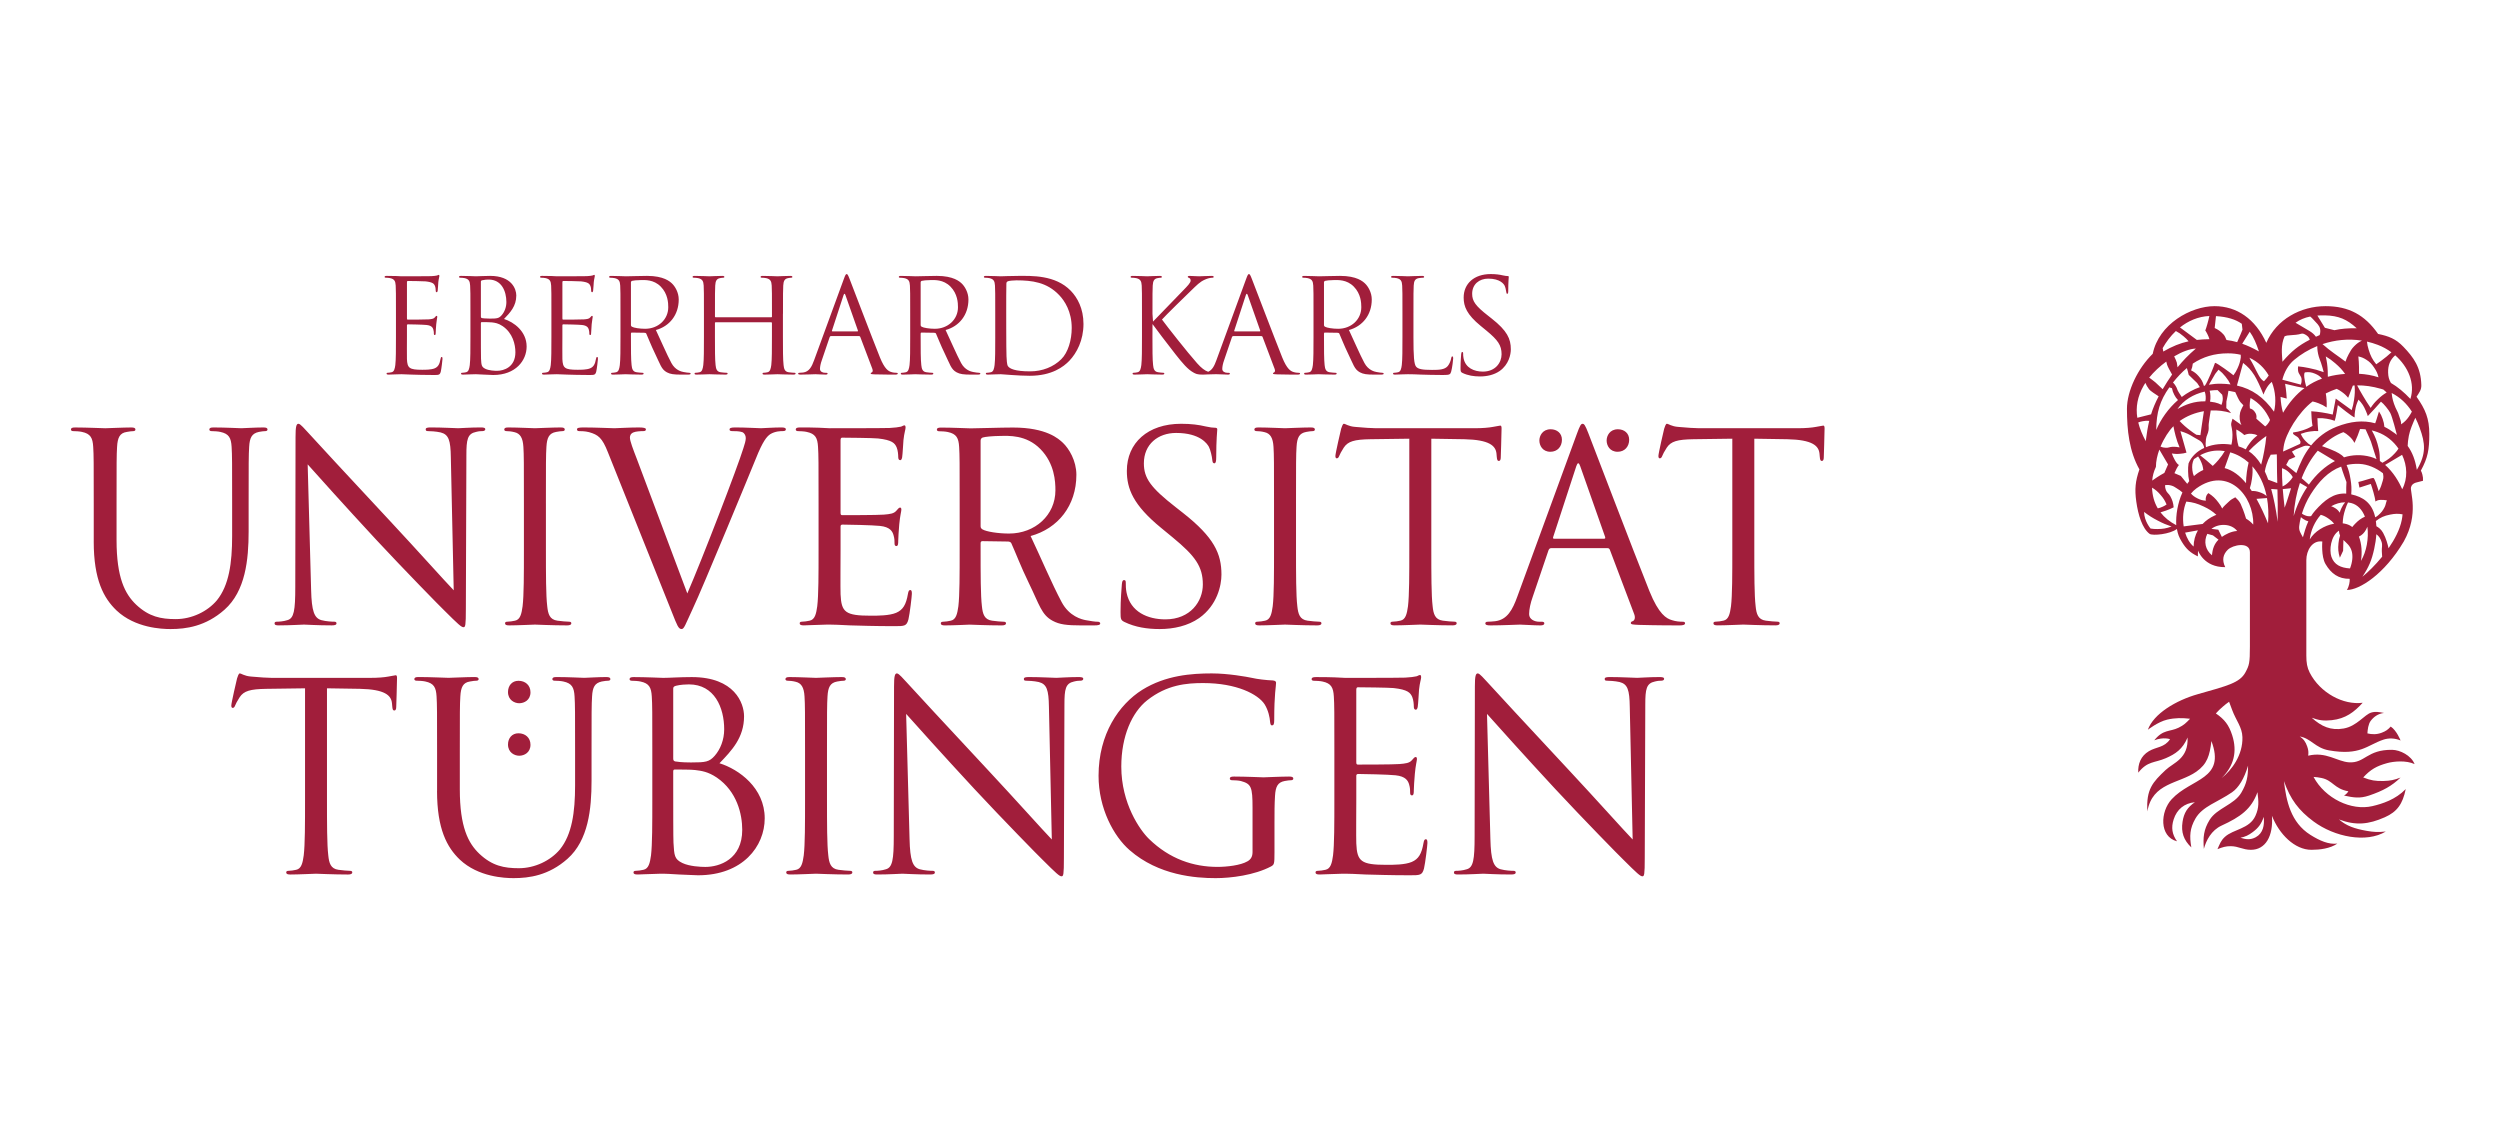
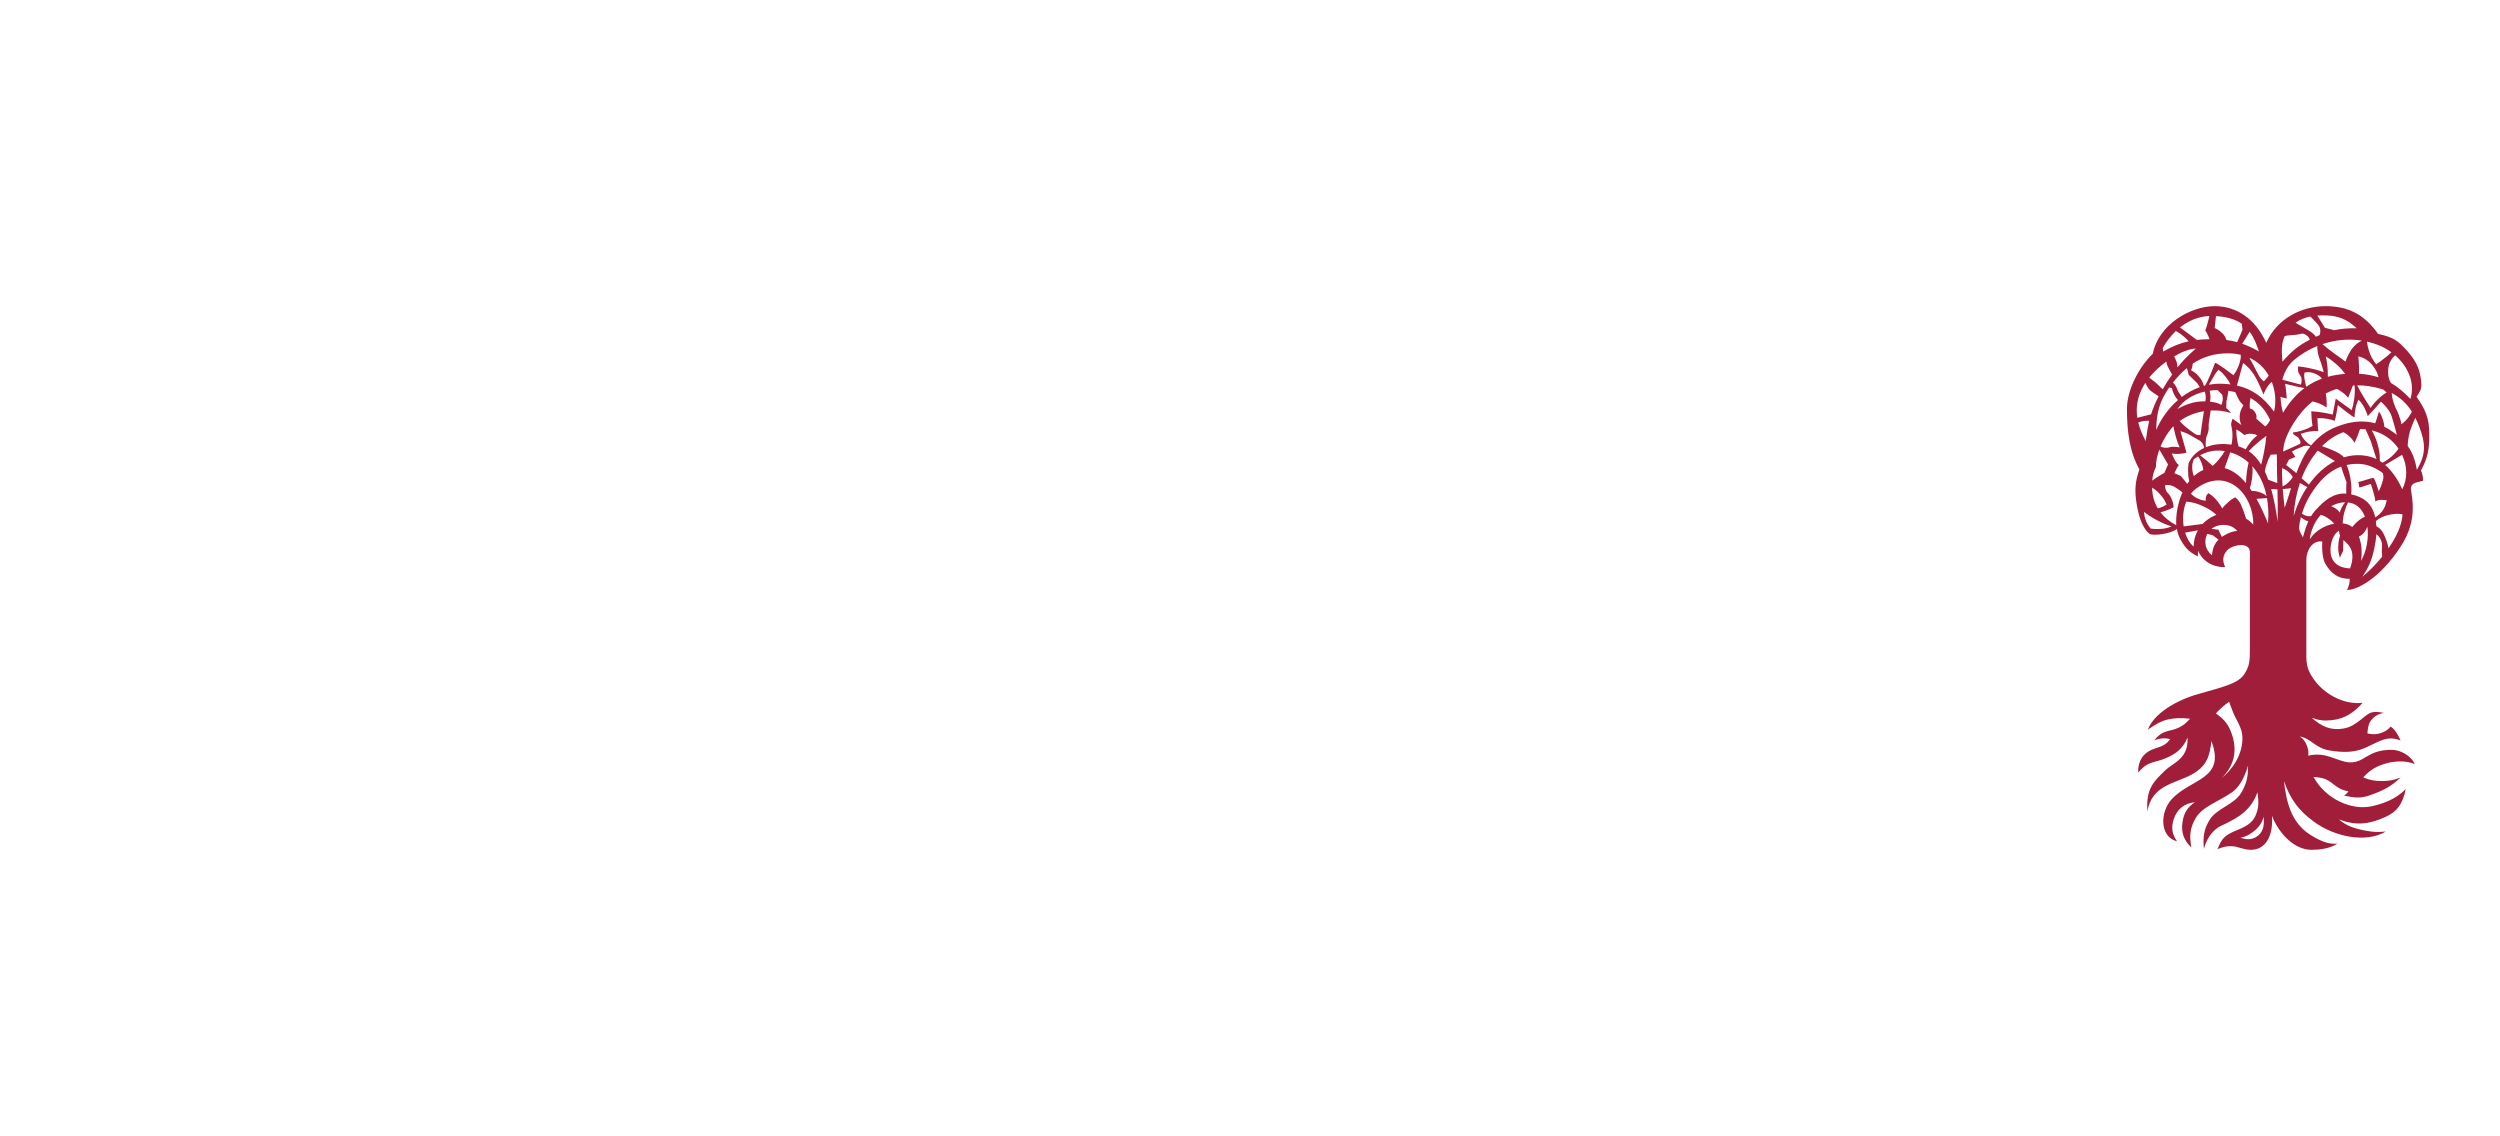
<svg xmlns="http://www.w3.org/2000/svg" width="330" height="150" viewBox="0 0 330 150" fill="none">
-   <path fill-rule="evenodd" clip-rule="evenodd" d="M176.06 36.971C176.592 36.965 177.761 36.876 178.7 37.831C179.64 38.786 179.692 39.971 179.692 40.554C179.692 42.18 178.355 43.399 176.637 43.399C175.927 43.399 175.144 43.278 174.887 43.123C174.801 43.07 174.766 43.001 174.766 42.916V37.281C174.766 37.177 174.817 37.108 174.902 37.074C175.077 37.022 175.542 36.977 176.06 36.971ZM178.059 43.563C179.858 43.07 181.073 41.567 181.073 39.531C181.073 38.592 180.577 37.795 180.188 37.425C179.906 37.16 179.107 36.417 176.895 36.417C176.08 36.417 174.579 36.472 174.11 36.472C173.907 36.472 172.935 36.42 172.16 36.42C171.971 36.42 171.884 36.455 171.884 36.558C171.884 36.627 171.953 36.661 172.023 36.661C172.178 36.661 172.471 36.679 172.607 36.714C173.179 36.835 173.316 37.109 173.35 37.696C173.383 38.247 173.383 38.73 173.383 41.418V44.452C173.383 46.106 173.383 47.467 173.299 48.192C173.227 48.691 173.142 49.071 172.798 49.139C172.641 49.173 172.435 49.209 172.28 49.209C172.177 49.209 172.143 49.26 172.143 49.312C172.143 49.416 172.228 49.449 172.419 49.449C172.935 49.449 174.022 49.398 174.04 49.398C174.126 49.398 175.212 49.449 176.162 49.449C176.351 49.449 176.44 49.398 176.44 49.312C176.44 49.26 176.405 49.209 176.301 49.209C176.145 49.209 175.767 49.175 175.525 49.139C175.007 49.07 174.902 48.691 174.85 48.192C174.766 47.467 174.766 46.106 174.766 44.452V44.037C174.766 43.952 174.8 43.9 174.887 43.9L176.562 43.926C176.665 43.926 176.756 43.966 176.79 44.037C177.05 44.611 177.414 45.579 177.934 46.645C178.648 48.105 178.77 48.749 179.512 49.148C179.96 49.389 180.431 49.449 181.397 49.449H182.229C182.54 49.449 182.645 49.416 182.645 49.312C182.645 49.26 182.574 49.206 182.488 49.209C182.318 49.212 182.032 49.165 181.704 49.106C181.424 49.058 180.607 48.86 180.104 47.916C179.473 46.735 178.747 45.017 178.059 43.563ZM186.576 41.416C186.576 38.728 186.576 38.246 186.609 37.695C186.643 37.091 186.781 36.8 187.282 36.712C187.49 36.678 187.731 36.66 187.851 36.66C187.92 36.66 187.987 36.626 187.987 36.557C187.987 36.454 187.903 36.418 187.712 36.418C187.193 36.418 185.935 36.472 185.85 36.472C185.763 36.472 184.676 36.418 183.9 36.418C183.709 36.418 183.623 36.454 183.623 36.557C183.623 36.626 183.692 36.66 183.76 36.66C183.917 36.66 184.209 36.678 184.348 36.712C184.917 36.834 185.055 37.108 185.088 37.695C185.123 38.246 185.123 38.729 185.123 41.416V44.451C185.123 46.105 185.123 47.466 185.037 48.191C184.968 48.69 184.881 49.07 184.537 49.138C184.382 49.172 184.175 49.207 184.019 49.207C183.916 49.207 183.881 49.258 183.881 49.31C183.881 49.415 183.968 49.448 184.158 49.448C184.417 49.448 184.796 49.431 185.141 49.415C185.487 49.415 185.781 49.397 185.85 49.397C186.349 49.397 186.886 49.415 187.61 49.448C188.334 49.466 189.231 49.5 190.472 49.5C191.386 49.5 191.438 49.431 191.559 49.034C191.697 48.533 191.819 47.5 191.819 47.312C191.819 47.121 191.802 47.052 191.717 47.052C191.612 47.052 191.578 47.138 191.559 47.276C191.506 47.604 191.334 48.035 191.11 48.311C190.697 48.811 189.937 48.828 189.022 48.828C187.678 48.828 187.229 48.707 186.953 48.432C186.643 48.122 186.575 47.019 186.575 44.485V41.416H186.576ZM195.359 49.691C196.291 49.691 197.221 49.483 197.964 48.967C199.154 48.122 199.43 46.813 199.43 46.106C199.43 44.727 198.948 43.658 196.911 42.056L196.43 41.676C194.774 40.383 194.325 39.763 194.325 38.779C194.325 37.521 195.257 36.78 196.447 36.78C198.035 36.78 198.5 37.505 198.603 37.693C198.706 37.883 198.809 38.348 198.829 38.556C198.845 38.693 198.863 38.779 198.968 38.779C199.052 38.779 199.088 38.66 199.088 38.384C199.088 37.211 199.156 36.642 199.156 36.557C199.156 36.472 199.122 36.435 198.984 36.435C198.845 36.435 198.706 36.417 198.379 36.35C197.949 36.247 197.447 36.177 196.775 36.177C194.583 36.177 193.203 37.435 193.203 39.279C193.203 40.452 193.619 41.521 195.45 43.019L196.227 43.657C197.707 44.881 198.209 45.571 198.209 46.759C198.209 47.863 197.398 49.052 195.74 49.052C194.586 49.052 193.447 48.57 193.189 47.294C193.135 47.053 193.135 46.813 193.135 46.657C193.135 46.519 193.118 46.468 193.015 46.468C192.929 46.468 192.893 46.554 192.876 46.743C192.859 47.02 192.791 47.709 192.791 48.571C192.791 49.036 192.81 49.105 193.049 49.227C193.754 49.569 194.547 49.691 195.359 49.691ZM162.082 49.449C162.237 49.449 162.341 49.415 162.341 49.312C162.341 49.241 162.29 49.209 162.168 49.209H161.995C161.703 49.209 161.34 49.053 161.34 48.708C161.34 48.398 161.426 47.984 161.58 47.553L162.617 44.503C162.651 44.418 162.701 44.365 162.79 44.365H166.499C166.586 44.365 166.62 44.4 166.656 44.469L168.258 48.708C168.362 48.985 168.258 49.139 168.156 49.175C168.088 49.193 168.034 49.227 168.034 49.296C168.034 49.399 168.224 49.399 168.553 49.416C169.743 49.45 171.003 49.45 171.262 49.45C171.451 49.45 171.607 49.416 171.607 49.313C171.607 49.228 171.536 49.21 171.434 49.21C171.26 49.21 171.003 49.193 170.742 49.106C170.38 49.002 169.879 48.726 169.259 47.194C168.207 44.574 165.498 37.455 165.238 36.8C165.032 36.267 164.962 36.179 164.859 36.179C164.756 36.179 164.685 36.282 164.478 36.852L160.563 47.553C160.304 48.27 160.023 48.842 159.481 49.075C159.031 48.924 158.583 48.582 158.013 47.943C156.717 46.489 154.022 43.052 153.381 42.178C153.745 41.745 156.765 38.798 157.197 38.386C157.974 37.644 158.353 37.212 159.062 36.903C159.406 36.748 159.768 36.661 160.027 36.661C160.164 36.661 160.201 36.627 160.201 36.54C160.201 36.455 160.131 36.418 159.941 36.418C159.509 36.418 158.371 36.472 158.286 36.472C157.87 36.472 157.337 36.418 156.991 36.418C156.871 36.418 156.785 36.454 156.785 36.54C156.785 36.609 156.853 36.643 156.94 36.678C157.078 36.729 157.164 36.834 157.164 37.04C157.164 37.333 156.716 37.781 156.233 38.28C155.611 38.953 152.488 42.123 152.197 42.451L152.127 41.416C152.127 38.728 152.127 38.246 152.159 37.695C152.196 37.091 152.333 36.798 152.798 36.712C153.005 36.678 153.109 36.66 153.23 36.66C153.3 36.66 153.367 36.626 153.367 36.557C153.367 36.454 153.28 36.418 153.089 36.418C152.573 36.418 151.572 36.472 151.417 36.472C151.313 36.472 150.295 36.418 149.518 36.418C149.328 36.418 149.241 36.454 149.241 36.557C149.241 36.626 149.311 36.66 149.379 36.66C149.534 36.66 149.828 36.678 149.965 36.712C150.534 36.834 150.672 37.108 150.707 37.695C150.741 38.246 150.741 38.729 150.741 41.416V44.451C150.741 46.105 150.741 47.466 150.656 48.191C150.585 48.69 150.5 49.07 150.154 49.138C149.998 49.172 149.791 49.207 149.637 49.207C149.532 49.207 149.498 49.258 149.498 49.31C149.498 49.414 149.585 49.448 149.777 49.448C150.293 49.448 151.294 49.397 151.432 49.397C151.57 49.397 152.572 49.448 153.416 49.448C153.605 49.448 153.692 49.397 153.692 49.31C153.692 49.258 153.658 49.207 153.556 49.207C153.399 49.207 153.123 49.173 152.881 49.138C152.364 49.069 152.26 48.69 152.208 48.191C152.123 47.466 152.123 46.105 152.123 44.451L152.131 42.774C152.519 43.311 154.115 45.437 155.172 46.773C156.089 47.934 156.775 48.754 157.512 49.16C157.827 49.331 157.988 49.451 158.789 49.451C158.789 49.451 159.924 49.394 160.528 49.394C161.106 49.395 161.668 49.449 162.082 49.449ZM162.978 43.744C162.927 43.744 162.893 43.709 162.927 43.623L164.446 38.968C164.531 38.711 164.619 38.711 164.706 38.968L166.343 43.623C166.361 43.692 166.361 43.744 166.274 43.744H162.978ZM107.461 47.552C107.15 48.414 106.805 49.07 106.012 49.173C105.875 49.191 105.632 49.207 105.511 49.207C105.426 49.207 105.357 49.24 105.357 49.31C105.357 49.415 105.46 49.448 105.685 49.448C106.496 49.448 107.444 49.397 107.635 49.397C107.826 49.397 108.568 49.448 108.981 49.448C109.135 49.448 109.24 49.415 109.24 49.31C109.24 49.24 109.189 49.207 109.067 49.207H108.893C108.6 49.207 108.238 49.052 108.238 48.707C108.238 48.397 108.323 47.983 108.48 47.552L109.516 44.502C109.549 44.417 109.601 44.364 109.687 44.364H113.398C113.485 44.364 113.519 44.399 113.553 44.468L115.157 48.707C115.261 48.984 115.157 49.138 115.054 49.173C114.985 49.191 114.932 49.225 114.932 49.295C114.932 49.398 115.123 49.398 115.452 49.416C116.642 49.449 117.901 49.449 118.16 49.449C118.35 49.449 118.505 49.416 118.505 49.312C118.505 49.227 118.436 49.209 118.331 49.209C118.159 49.209 117.901 49.191 117.642 49.105C117.279 49.001 116.779 48.725 116.158 47.193C115.105 44.572 112.395 37.454 112.137 36.8C111.931 36.265 111.862 36.178 111.757 36.178C111.654 36.178 111.583 36.281 111.377 36.851L107.461 47.552ZM109.877 43.744C109.826 43.744 109.792 43.709 109.826 43.623L111.345 38.968C111.429 38.711 111.517 38.711 111.604 38.968L113.242 43.623C113.26 43.692 113.26 43.744 113.173 43.744H109.877ZM84.577 36.971C85.111 36.965 86.282 36.876 87.219 37.831C88.157 38.786 88.21 39.971 88.21 40.554C88.21 42.18 86.873 43.399 85.156 43.399C84.446 43.399 83.662 43.278 83.404 43.123C83.318 43.07 83.284 43.001 83.284 42.916V37.281C83.284 37.177 83.335 37.108 83.421 37.074C83.594 37.022 84.06 36.977 84.577 36.971ZM86.577 43.563C88.379 43.07 89.592 41.567 89.592 39.531C89.592 38.592 89.096 37.795 88.706 37.425C88.424 37.16 87.625 36.417 85.414 36.417C84.598 36.417 83.097 36.472 82.628 36.472C82.425 36.472 81.454 36.42 80.678 36.42C80.489 36.42 80.403 36.455 80.403 36.558C80.403 36.627 80.471 36.661 80.54 36.661C80.695 36.661 80.988 36.679 81.125 36.714C81.695 36.835 81.834 37.109 81.868 37.696C81.902 38.247 81.902 38.73 81.902 41.418V44.452C81.902 46.106 81.902 47.467 81.816 48.192C81.746 48.691 81.661 49.071 81.315 49.139C81.159 49.173 80.954 49.209 80.797 49.209C80.694 49.209 80.659 49.26 80.659 49.312C80.659 49.416 80.746 49.449 80.937 49.449C81.454 49.449 82.54 49.398 82.558 49.398C82.645 49.398 83.731 49.449 84.681 49.449C84.869 49.449 84.957 49.398 84.957 49.312C84.957 49.26 84.924 49.209 84.819 49.209C84.665 49.209 84.284 49.175 84.043 49.139C83.525 49.07 83.421 48.691 83.369 48.192C83.284 47.467 83.284 46.106 83.284 44.452V44.037C83.284 43.952 83.317 43.9 83.404 43.9L85.078 43.926C85.183 43.926 85.275 43.966 85.307 44.037C85.569 44.611 85.933 45.579 86.453 46.645C87.165 48.105 87.289 48.749 88.031 49.148C88.48 49.389 88.95 49.449 89.916 49.449H90.748C91.059 49.449 91.164 49.416 91.164 49.312C91.164 49.26 91.094 49.206 91.008 49.209C90.837 49.212 90.551 49.165 90.223 49.106C89.944 49.058 89.127 48.86 88.623 47.916C87.992 46.735 87.266 45.017 86.577 43.563ZM131.372 44.451C131.372 46.105 131.372 47.466 131.286 48.191C131.217 48.69 131.131 49.07 130.785 49.138C130.63 49.172 130.424 49.207 130.269 49.207C130.165 49.207 130.13 49.258 130.13 49.31C130.13 49.415 130.216 49.448 130.406 49.448C130.665 49.448 131.061 49.415 131.408 49.415C131.769 49.397 132.063 49.397 132.096 49.397C132.183 49.397 132.77 49.448 133.529 49.5C134.272 49.552 135.186 49.603 135.929 49.603C138.861 49.603 140.413 48.397 141.156 47.62C142.122 46.605 143.019 44.932 143.019 42.762C143.019 40.71 142.208 39.279 141.345 38.384C139.293 36.264 136.135 36.418 134.427 36.418C133.392 36.418 132.305 36.472 132.097 36.472C132.012 36.472 130.924 36.418 130.147 36.418C129.957 36.418 129.871 36.454 129.871 36.557C129.871 36.626 129.94 36.66 130.009 36.66C130.165 36.66 130.457 36.678 130.594 36.712C131.165 36.834 131.302 37.108 131.337 37.695C131.371 38.246 131.371 38.729 131.371 41.416V44.451H131.372ZM132.821 41.142C132.821 39.815 132.821 38.056 132.841 37.471C132.841 37.282 132.891 37.194 133.046 37.127C133.185 37.058 133.823 37.006 134.168 37.006C136.222 37.006 138.188 37.246 139.811 38.954C140.519 39.694 141.467 41.108 141.467 43.297C141.467 44.883 140.984 46.537 140.086 47.416C139.067 48.434 137.584 49.02 135.98 49.02C133.945 49.02 133.27 48.657 133.046 48.329C132.91 48.141 132.874 47.45 132.858 47.02C132.841 46.693 132.823 45.108 132.823 43.28L132.821 41.142ZM122.821 36.971C123.353 36.965 124.524 36.876 125.462 37.831C126.401 38.786 126.453 39.971 126.453 40.554C126.453 42.18 125.114 43.399 123.398 43.399C122.689 43.399 121.905 43.278 121.648 43.123C121.561 43.07 121.526 43.001 121.526 42.916V37.281C121.526 37.177 121.578 37.108 121.665 37.074C121.837 37.022 122.304 36.977 122.821 36.971ZM124.82 43.563C126.623 43.07 127.834 41.567 127.834 39.531C127.834 38.592 127.339 37.795 126.95 37.425C126.666 37.16 125.869 36.417 123.656 36.417C122.842 36.417 121.34 36.472 120.872 36.472C120.668 36.472 119.698 36.42 118.921 36.42C118.732 36.42 118.645 36.455 118.645 36.558C118.645 36.627 118.715 36.661 118.784 36.661C118.938 36.661 119.232 36.679 119.369 36.714C119.938 36.835 120.076 37.109 120.11 37.696C120.145 38.247 120.145 38.73 120.145 41.418V44.452C120.145 46.106 120.145 47.467 120.059 48.192C119.989 48.691 119.903 49.071 119.559 49.139C119.404 49.173 119.196 49.209 119.041 49.209C118.937 49.209 118.903 49.26 118.903 49.312C118.903 49.416 118.989 49.449 119.18 49.449C119.698 49.449 120.783 49.398 120.803 49.398C120.887 49.398 121.976 49.449 122.924 49.449C123.114 49.449 123.2 49.398 123.2 49.312C123.2 49.26 123.166 49.209 123.062 49.209C122.907 49.209 122.528 49.175 122.286 49.139C121.768 49.07 121.665 48.691 121.612 48.192C121.526 47.467 121.526 46.106 121.526 44.452V44.037C121.526 43.952 121.56 43.9 121.648 43.9L123.323 43.926C123.425 43.926 123.517 43.966 123.551 44.037C123.813 44.611 124.175 45.579 124.698 46.645C125.409 48.105 125.533 48.749 126.274 49.148C126.722 49.389 127.193 49.449 128.16 49.449H128.993C129.302 49.449 129.406 49.416 129.406 49.312C129.406 49.26 129.336 49.206 129.251 49.209C129.08 49.212 128.794 49.165 128.466 49.106C128.188 49.058 127.372 48.86 126.865 47.916C126.235 46.735 125.508 45.017 124.82 43.563ZM103.354 41.416C103.354 38.728 103.354 38.246 103.388 37.695C103.422 37.091 103.56 36.8 104.026 36.712C104.233 36.678 104.336 36.66 104.456 36.66C104.526 36.66 104.594 36.626 104.594 36.557C104.594 36.454 104.507 36.418 104.317 36.418C103.799 36.418 102.713 36.472 102.626 36.472C102.541 36.472 101.453 36.418 100.676 36.418C100.486 36.418 100.399 36.454 100.399 36.557C100.399 36.626 100.468 36.66 100.537 36.66C100.692 36.66 100.986 36.678 101.122 36.712C101.692 36.834 101.831 37.108 101.865 37.695C101.899 38.246 101.899 38.729 101.899 41.416V41.779C101.899 41.864 101.846 41.883 101.794 41.883H94.479C94.426 41.883 94.375 41.864 94.375 41.779V41.416C94.375 38.728 94.375 38.246 94.409 37.695C94.443 37.091 94.583 36.8 95.047 36.712C95.254 36.678 95.359 36.66 95.478 36.66C95.548 36.66 95.616 36.626 95.616 36.557C95.616 36.454 95.529 36.418 95.338 36.418C94.82 36.418 93.736 36.472 93.647 36.472C93.562 36.472 92.474 36.418 91.697 36.418C91.508 36.418 91.421 36.454 91.421 36.557C91.421 36.626 91.491 36.66 91.559 36.66C91.714 36.66 92.007 36.678 92.145 36.712C92.715 36.834 92.852 37.108 92.886 37.695C92.92 38.246 92.92 38.729 92.92 41.416V44.451C92.92 46.105 92.92 47.466 92.834 48.191C92.765 48.69 92.68 49.07 92.334 49.138C92.179 49.172 91.972 49.207 91.816 49.207C91.713 49.207 91.679 49.258 91.679 49.31C91.679 49.415 91.765 49.448 91.955 49.448C92.473 49.448 93.56 49.397 93.646 49.397C93.733 49.397 94.819 49.448 95.768 49.448C95.958 49.448 96.046 49.397 96.046 49.31C96.046 49.258 96.011 49.207 95.907 49.207C95.752 49.207 95.373 49.173 95.13 49.138C94.612 49.069 94.51 48.69 94.457 48.191C94.372 47.466 94.372 46.105 94.372 44.451V42.64C94.372 42.555 94.423 42.537 94.475 42.537H101.79C101.843 42.537 101.895 42.571 101.895 42.64V44.451C101.895 46.105 101.895 47.466 101.81 48.191C101.739 48.69 101.654 49.07 101.309 49.138C101.154 49.172 100.946 49.207 100.79 49.207C100.687 49.207 100.653 49.258 100.653 49.31C100.653 49.415 100.739 49.448 100.93 49.448C101.448 49.448 102.534 49.397 102.621 49.397C102.707 49.397 103.794 49.448 104.744 49.448C104.933 49.448 105.019 49.397 105.019 49.31C105.019 49.258 104.985 49.207 104.883 49.207C104.726 49.207 104.348 49.173 104.105 49.138C103.587 49.069 103.484 48.69 103.432 48.191C103.346 47.466 103.346 46.105 103.346 44.451V41.416H103.354ZM63.477 42.64C63.477 42.555 63.51 42.52 63.58 42.52C63.839 42.52 64.701 42.52 64.926 42.554C65.339 42.606 65.771 42.657 66.357 43.054C67.686 43.968 68.032 45.466 68.032 46.501C68.032 48.448 66.53 48.949 65.598 48.949C65.288 48.949 64.546 48.915 64.08 48.69C63.546 48.431 63.546 48.191 63.494 47.346C63.477 47.087 63.477 44.95 63.477 43.624V42.64ZM63.477 37.177C63.477 37.074 63.528 37.022 63.683 36.988C63.961 36.919 64.322 36.903 64.511 36.903C66.203 36.903 66.842 38.437 66.842 39.867C66.842 40.574 66.583 41.193 66.22 41.608C65.857 42.021 65.616 42.056 64.65 42.056C64.012 42.056 63.7 42.004 63.597 41.986C63.511 41.952 63.477 41.917 63.477 41.797V37.177ZM62.096 44.451C62.096 46.105 62.096 47.466 62.01 48.191C61.94 48.69 61.855 49.07 61.509 49.138C61.354 49.172 61.148 49.207 60.991 49.207C60.888 49.207 60.855 49.258 60.855 49.31C60.855 49.415 60.94 49.448 61.131 49.448C61.39 49.448 61.787 49.415 62.131 49.415C62.493 49.397 62.786 49.397 62.82 49.397C62.891 49.397 63.372 49.415 63.873 49.448C64.373 49.466 64.926 49.5 65.115 49.5C68.064 49.5 69.515 47.587 69.515 45.742C69.515 43.726 67.807 42.503 66.529 42.106C67.34 41.262 68.151 40.417 68.151 39.002C68.151 38.142 67.53 36.417 64.7 36.417C63.907 36.417 63.234 36.471 62.819 36.471C62.734 36.471 61.646 36.417 60.869 36.417C60.68 36.417 60.592 36.452 60.592 36.556C60.592 36.625 60.661 36.659 60.731 36.659C60.885 36.659 61.178 36.677 61.315 36.711C61.887 36.833 62.024 37.107 62.058 37.693C62.096 38.246 62.096 38.729 62.096 41.416V44.451ZM52.266 44.451C52.266 46.105 52.266 47.466 52.181 48.191C52.112 48.69 52.026 49.07 51.681 49.138C51.525 49.172 51.318 49.207 51.163 49.207C51.059 49.207 51.025 49.258 51.025 49.31C51.025 49.415 51.112 49.448 51.301 49.448C51.56 49.448 51.956 49.415 52.302 49.415C52.664 49.397 52.958 49.397 52.991 49.397C53.25 49.397 53.666 49.415 54.337 49.448C55.01 49.466 55.958 49.5 57.253 49.5C57.925 49.5 58.064 49.5 58.184 49.052C58.27 48.69 58.409 47.518 58.409 47.38C58.409 47.26 58.409 47.121 58.306 47.121C58.221 47.121 58.184 47.191 58.15 47.38C58.03 48.087 57.822 48.431 57.374 48.621C56.926 48.81 56.166 48.81 55.718 48.81C54.027 48.81 53.768 48.586 53.717 47.397C53.7 47.035 53.717 45.036 53.717 44.45V42.934C53.717 42.864 53.751 42.813 53.837 42.813C54.131 42.813 55.839 42.847 56.305 42.898C56.978 42.968 57.134 43.261 57.202 43.501C57.271 43.726 57.271 43.897 57.271 44.071C57.271 44.156 57.305 44.226 57.393 44.226C57.514 44.226 57.514 44.036 57.514 43.897C57.514 43.776 57.547 43.139 57.584 42.795C57.635 42.226 57.721 41.934 57.721 41.829C57.721 41.727 57.687 41.692 57.635 41.692C57.566 41.692 57.497 41.778 57.377 41.917C57.22 42.089 56.979 42.123 56.565 42.157C56.169 42.191 54.046 42.191 53.821 42.191C53.736 42.191 53.718 42.14 53.718 42.019V37.264C53.718 37.142 53.752 37.09 53.821 37.09C54.011 37.09 55.893 37.108 56.184 37.142C57.118 37.245 57.289 37.453 57.41 37.727C57.496 37.935 57.514 38.228 57.514 38.348C57.514 38.486 57.547 38.572 57.652 38.572C57.721 38.572 57.755 38.469 57.773 38.384C57.807 38.177 57.842 37.419 57.858 37.245C57.91 36.763 57.997 36.557 57.997 36.435C57.997 36.35 57.979 36.28 57.926 36.28C57.841 36.28 57.772 36.35 57.686 36.365C57.547 36.4 57.271 36.435 56.944 36.452C56.548 36.471 53.114 36.471 52.992 36.471L52.286 36.435C51.905 36.417 51.441 36.417 51.044 36.417C50.855 36.417 50.768 36.452 50.768 36.556C50.768 36.625 50.837 36.659 50.905 36.659C51.06 36.659 51.353 36.677 51.491 36.711C52.061 36.833 52.198 37.107 52.232 37.693C52.266 38.245 52.266 38.728 52.266 41.415V44.451ZM72.785 44.451C72.785 46.105 72.785 47.466 72.7 48.191C72.63 48.69 72.544 49.07 72.199 49.138C72.043 49.172 71.837 49.207 71.681 49.207C71.578 49.207 71.544 49.258 71.544 49.31C71.544 49.415 71.63 49.448 71.82 49.448C72.08 49.448 72.476 49.415 72.82 49.415C73.183 49.397 73.476 49.397 73.51 49.397C73.769 49.397 74.184 49.415 74.856 49.448C75.528 49.466 76.478 49.5 77.771 49.5C78.445 49.5 78.582 49.5 78.704 49.052C78.789 48.69 78.928 47.518 78.928 47.38C78.928 47.26 78.928 47.121 78.825 47.121C78.739 47.121 78.704 47.191 78.669 47.38C78.548 48.087 78.341 48.431 77.893 48.621C77.444 48.81 76.686 48.81 76.236 48.81C74.545 48.81 74.286 48.586 74.235 47.397C74.218 47.035 74.235 45.036 74.235 44.45V42.934C74.235 42.864 74.27 42.813 74.356 42.813C74.65 42.813 76.359 42.847 76.824 42.898C77.498 42.968 77.652 43.261 77.721 43.501C77.791 43.726 77.791 43.897 77.791 44.071C77.791 44.156 77.825 44.226 77.911 44.226C78.032 44.226 78.032 44.036 78.032 43.897C78.032 43.776 78.067 43.139 78.102 42.795C78.154 42.226 78.239 41.934 78.239 41.829C78.239 41.727 78.205 41.692 78.154 41.692C78.085 41.692 78.017 41.778 77.895 41.917C77.74 42.089 77.499 42.123 77.084 42.157C76.688 42.191 74.566 42.191 74.342 42.191C74.254 42.191 74.236 42.14 74.236 42.019V37.264C74.236 37.142 74.271 37.09 74.342 37.09C74.53 37.09 76.411 37.108 76.704 37.142C77.636 37.245 77.808 37.453 77.929 37.727C78.016 37.935 78.032 38.228 78.032 38.348C78.032 38.486 78.067 38.572 78.17 38.572C78.239 38.572 78.273 38.469 78.291 38.384C78.326 38.177 78.361 37.419 78.378 37.245C78.429 36.763 78.515 36.557 78.515 36.435C78.515 36.35 78.497 36.28 78.446 36.28C78.359 36.28 78.29 36.35 78.204 36.365C78.067 36.4 77.791 36.435 77.464 36.452C77.066 36.471 73.633 36.471 73.512 36.471L72.804 36.435C72.424 36.417 71.959 36.417 71.563 36.417C71.373 36.417 71.286 36.452 71.286 36.556C71.286 36.625 71.355 36.659 71.423 36.659C71.579 36.659 71.872 36.677 72.009 36.711C72.581 36.833 72.717 37.107 72.752 37.693C72.785 38.245 72.785 38.728 72.785 41.415V44.451ZM88.865 101.819C88.865 101.644 88.934 101.577 89.072 101.577C89.591 101.577 91.316 101.577 91.763 101.645C92.592 101.749 93.455 101.853 94.627 102.646C97.284 104.472 97.975 107.472 97.975 109.539C97.975 113.436 94.972 114.434 93.11 114.434C92.487 114.434 91.004 114.365 90.072 113.917C89.002 113.399 89.002 112.916 88.899 111.227C88.865 110.711 88.865 106.438 88.865 103.782V101.819ZM88.865 90.891C88.865 90.685 88.968 90.58 89.279 90.511C89.831 90.373 90.557 90.339 90.935 90.339C94.317 90.339 95.593 93.406 95.593 96.268C95.593 97.68 95.075 98.921 94.352 99.749C93.628 100.578 93.145 100.644 91.212 100.644C89.935 100.644 89.313 100.54 89.107 100.507C88.934 100.438 88.866 100.369 88.866 100.128L88.865 90.891ZM86.105 105.436C86.105 108.746 86.105 111.47 85.933 112.915C85.794 113.915 85.62 114.674 84.931 114.813C84.62 114.882 84.207 114.95 83.895 114.95C83.689 114.95 83.62 115.053 83.62 115.158C83.62 115.365 83.791 115.434 84.171 115.434C84.689 115.434 85.483 115.365 86.172 115.365C86.898 115.329 87.484 115.329 87.553 115.329C87.692 115.329 88.657 115.365 89.657 115.434C90.659 115.467 91.762 115.536 92.142 115.536C98.043 115.536 100.942 111.711 100.942 108.022C100.942 103.991 97.525 101.543 94.972 100.749C96.594 99.061 98.215 97.372 98.215 94.546C98.215 92.823 96.974 89.375 91.314 89.375C89.727 89.375 88.381 89.479 87.552 89.479C87.379 89.479 85.205 89.375 83.653 89.375C83.273 89.375 83.102 89.445 83.102 89.653C83.102 89.79 83.239 89.859 83.378 89.859C83.689 89.859 84.275 89.893 84.551 89.962C85.691 90.203 85.966 90.755 86.035 91.927C86.105 93.03 86.105 93.995 86.105 99.372V105.436ZM109.162 99.369C109.162 93.993 109.162 93.027 109.231 91.925C109.301 90.718 109.575 90.131 110.508 89.96C110.923 89.891 111.129 89.857 111.371 89.857C111.509 89.857 111.647 89.787 111.647 89.65C111.647 89.443 111.474 89.372 111.095 89.372C110.059 89.372 107.886 89.477 107.714 89.477C107.54 89.477 105.367 89.372 104.229 89.372C103.849 89.372 103.677 89.443 103.677 89.65C103.677 89.787 103.814 89.857 103.953 89.857C104.195 89.857 104.642 89.891 105.023 89.994C105.783 90.166 106.127 90.753 106.196 91.925C106.266 93.027 106.266 93.993 106.266 99.369V105.436C106.266 108.746 106.266 111.47 106.094 112.915C105.955 113.915 105.783 114.674 105.093 114.813C104.782 114.882 104.368 114.95 104.056 114.95C103.85 114.95 103.78 115.053 103.78 115.158C103.78 115.365 103.953 115.434 104.332 115.434C105.368 115.434 107.542 115.329 107.714 115.329C107.887 115.329 110.06 115.434 111.958 115.434C112.338 115.434 112.51 115.329 112.51 115.158C112.51 115.053 112.44 114.95 112.233 114.95C111.923 114.95 111.163 114.881 110.68 114.813C109.646 114.675 109.439 113.917 109.336 112.915C109.163 111.47 109.163 108.745 109.163 105.436L109.162 99.369ZM119.61 94.233C120.714 95.474 124.608 99.817 128.603 104.125C132.255 108.055 137.216 113.121 137.594 113.466C139.427 115.294 139.845 115.672 140.122 115.672C140.367 115.672 140.436 115.499 140.436 113.223L140.505 93.025C140.505 90.957 140.643 90.198 141.783 89.957C142.196 89.854 142.439 89.854 142.612 89.854C142.853 89.854 142.991 89.751 142.991 89.613C142.991 89.406 142.749 89.371 142.37 89.371C140.955 89.371 139.812 89.475 139.428 89.475C139.047 89.475 137.387 89.371 135.839 89.371C135.424 89.371 135.151 89.406 135.151 89.613C135.151 89.751 135.185 89.854 135.425 89.854C135.704 89.854 136.494 89.888 137.115 90.027C138.182 90.303 138.423 91.061 138.458 93.302L138.839 110.812C137.735 109.674 133.98 105.47 130.568 101.816C125.264 96.127 120.13 90.578 119.611 89.993C119.264 89.649 118.673 88.89 118.393 88.89C118.116 88.89 118.013 89.27 118.013 90.613L117.978 110.366C117.978 113.501 117.805 114.501 116.942 114.742C116.424 114.917 115.804 114.95 115.527 114.95C115.354 114.95 115.251 115.02 115.251 115.158C115.251 115.397 115.458 115.434 115.804 115.434C117.356 115.434 118.812 115.329 119.124 115.329C119.436 115.329 120.818 115.434 122.783 115.434C123.196 115.434 123.403 115.365 123.403 115.158C123.403 115.02 123.3 114.95 123.127 114.95C122.816 114.95 122.058 114.917 121.404 114.742C120.474 114.468 120.129 113.57 120.061 110.745L119.61 94.233ZM165.333 112.501C165.333 113.086 165.091 113.465 164.644 113.706C163.748 114.224 161.952 114.43 160.71 114.43C157.537 114.43 154.396 113.396 151.67 110.742C150.461 109.571 148.011 106.055 148.011 101.193C148.011 97.162 149.426 94.024 151.429 92.438C154.05 90.371 156.639 90.164 158.811 90.164C163.264 90.164 166.059 91.647 166.921 92.957C167.44 93.785 167.611 94.749 167.645 95.232C167.679 95.541 167.716 95.748 167.887 95.748C168.129 95.748 168.198 95.576 168.198 95.025C168.198 91.577 168.44 90.612 168.44 90.131C168.44 89.993 168.371 89.854 168.026 89.819C167.163 89.786 165.954 89.647 165.23 89.475C164.574 89.338 162.125 88.89 159.949 88.89C157.293 88.89 153.877 89.13 150.771 91.061C147.701 92.992 145.009 96.886 145.009 102.403C145.009 106.711 147.01 110.399 149.116 112.225C152.945 115.569 157.846 115.914 160.468 115.914C162.469 115.914 165.576 115.534 167.785 114.365C168.198 114.123 168.232 114.053 168.232 112.503V108.642C168.232 107.194 168.232 106.16 168.302 105.056C168.372 103.851 168.647 103.264 169.579 103.092C169.992 103.022 170.202 102.989 170.441 102.989C170.578 102.989 170.718 102.919 170.718 102.782C170.718 102.574 170.547 102.505 170.166 102.505C169.131 102.505 166.957 102.609 166.784 102.609C166.612 102.609 164.438 102.505 162.886 102.505C162.506 102.505 162.333 102.574 162.333 102.782C162.333 102.919 162.471 102.989 162.61 102.989C162.92 102.989 163.507 103.022 163.784 103.092C165.164 103.471 165.335 103.851 165.335 106.643V112.501H165.333ZM176.135 105.436C176.135 108.746 176.135 111.47 175.961 112.915C175.824 113.915 175.65 114.674 174.962 114.813C174.649 114.882 174.235 114.95 173.924 114.95C173.718 114.95 173.648 115.053 173.648 115.158C173.648 115.365 173.82 115.434 174.2 115.434C174.716 115.434 175.511 115.365 176.202 115.365C176.926 115.329 177.512 115.329 177.582 115.329C178.099 115.329 178.927 115.365 180.274 115.434C181.619 115.467 183.516 115.536 186.105 115.536C187.45 115.536 187.728 115.536 187.968 114.64C188.142 113.917 188.418 111.574 188.418 111.296C188.418 111.057 188.418 110.779 188.21 110.779C188.036 110.779 187.968 110.917 187.898 111.296C187.658 112.711 187.243 113.399 186.346 113.779C185.45 114.158 183.931 114.158 183.034 114.158C179.653 114.158 179.134 113.71 179.031 111.333C178.997 110.609 179.031 106.609 179.031 105.438V102.406C179.031 102.268 179.1 102.165 179.271 102.165C179.857 102.165 183.275 102.233 184.208 102.337C185.551 102.476 185.864 103.062 186.002 103.544C186.139 103.992 186.139 104.336 186.139 104.682C186.139 104.854 186.208 104.992 186.38 104.992C186.622 104.992 186.622 104.611 186.622 104.337C186.622 104.097 186.691 102.82 186.761 102.132C186.862 100.994 187.035 100.408 187.035 100.201C187.035 99.995 186.967 99.924 186.862 99.924C186.725 99.924 186.586 100.098 186.345 100.372C186.035 100.717 185.551 100.788 184.723 100.854C183.929 100.925 179.685 100.925 179.235 100.925C179.063 100.925 179.029 100.82 179.029 100.581V91.066C179.029 90.825 179.099 90.721 179.235 90.721C179.615 90.721 183.376 90.757 183.965 90.825C185.827 91.032 186.172 91.446 186.414 91.998C186.587 92.412 186.622 92.996 186.622 93.237C186.622 93.514 186.691 93.685 186.898 93.685C187.035 93.685 187.106 93.479 187.14 93.306C187.209 92.891 187.28 91.376 187.313 91.031C187.416 90.066 187.59 89.653 187.59 89.411C187.59 89.237 187.556 89.101 187.451 89.101C187.281 89.101 187.141 89.237 186.97 89.274C186.693 89.343 186.141 89.411 185.485 89.446C184.692 89.48 177.825 89.48 177.583 89.48L176.168 89.411C175.409 89.376 174.477 89.376 173.683 89.376C173.303 89.376 173.132 89.446 173.132 89.654C173.132 89.791 173.27 89.86 173.407 89.86C173.72 89.86 174.305 89.894 174.581 89.963C175.719 90.204 175.996 90.757 176.066 91.928C176.136 93.031 176.136 93.996 176.136 99.373L176.135 105.436ZM196.283 94.233C197.386 95.474 201.279 99.817 205.274 104.125C208.926 108.055 213.887 113.121 214.266 113.466C216.099 115.294 216.516 115.672 216.794 115.672C217.038 115.672 217.108 115.499 217.108 113.223L217.178 93.025C217.178 90.957 217.316 90.198 218.455 89.957C218.869 89.854 219.111 89.854 219.283 89.854C219.525 89.854 219.664 89.751 219.664 89.613C219.664 89.406 219.422 89.371 219.041 89.371C217.626 89.371 216.484 89.475 216.101 89.475C215.718 89.475 214.06 89.371 212.511 89.371C212.096 89.371 211.822 89.406 211.822 89.613C211.822 89.751 211.856 89.854 212.098 89.854C212.374 89.854 213.167 89.888 213.786 90.027C214.855 90.303 215.094 91.061 215.129 93.302L215.511 110.812C214.406 109.674 210.65 105.47 207.24 101.816C201.935 96.127 196.802 90.578 196.283 89.993C195.935 89.649 195.343 88.89 195.064 88.89C194.786 88.89 194.684 89.27 194.684 90.613L194.649 110.366C194.649 113.501 194.475 114.501 193.613 114.742C193.094 114.917 192.473 114.95 192.197 114.95C192.025 114.95 191.921 115.02 191.921 115.158C191.921 115.397 192.129 115.434 192.473 115.434C194.025 115.434 195.483 115.329 195.794 115.329C196.107 115.329 197.49 115.434 199.453 115.434C199.866 115.434 200.073 115.365 200.073 115.158C200.073 115.02 199.969 114.95 199.796 114.95C199.487 114.95 198.731 114.917 198.074 114.742C197.143 114.468 196.8 113.57 196.731 110.745L196.283 94.233ZM43.164 90.856L47.502 90.925C50.81 90.995 51.636 91.787 51.739 92.822L51.774 93.201C51.809 93.683 51.88 93.786 52.055 93.786C52.196 93.786 52.303 93.649 52.303 93.338C52.303 92.959 52.407 90.58 52.407 89.547C52.407 89.341 52.407 89.133 52.231 89.133C52.09 89.133 51.773 89.236 51.255 89.307C50.704 89.41 49.913 89.479 48.809 89.479H35.881C35.468 89.479 34.156 89.41 33.156 89.307C32.223 89.236 31.878 88.892 31.637 88.892C31.499 88.892 31.36 89.341 31.292 89.547C31.223 89.823 30.532 92.787 30.532 93.132C30.532 93.338 30.602 93.442 30.706 93.442C30.844 93.442 30.948 93.373 31.05 93.098C31.155 92.857 31.259 92.615 31.637 92.03C32.189 91.202 33.018 90.96 35.158 90.927L40.265 90.857V105.437C40.265 108.747 40.265 111.471 40.091 112.916C39.955 113.917 39.781 114.675 39.09 114.814C38.78 114.883 38.366 114.951 38.055 114.951C37.848 114.951 37.779 115.054 37.779 115.159C37.779 115.366 37.953 115.436 38.331 115.436C39.366 115.436 41.54 115.33 41.712 115.33C41.885 115.33 44.057 115.436 45.951 115.436C46.331 115.436 46.502 115.33 46.502 115.159C46.502 115.054 46.433 114.951 46.227 114.951C45.916 114.951 45.159 114.882 44.677 114.814C43.643 114.677 43.436 113.918 43.334 112.916C43.161 111.471 43.161 108.746 43.161 105.437V90.856H43.164ZM57.689 104.4C57.689 109.433 59.001 111.846 60.692 113.466C63.142 115.773 66.628 115.913 67.801 115.913C69.838 115.913 72.425 115.568 74.91 113.362C77.67 110.915 78.084 106.777 78.084 103.056V99.367C78.084 93.99 78.084 93.025 78.154 91.922C78.223 90.716 78.498 90.164 79.432 89.957C79.844 89.888 80.053 89.854 80.294 89.854C80.431 89.854 80.571 89.785 80.571 89.648C80.571 89.44 80.397 89.37 80.018 89.37C78.982 89.37 77.36 89.474 77.118 89.474C76.912 89.474 75.014 89.37 73.461 89.37C73.08 89.37 72.91 89.44 72.91 89.648C72.91 89.785 73.046 89.854 73.185 89.854C73.497 89.854 74.083 89.888 74.359 89.957C75.498 90.198 75.774 90.75 75.843 91.922C75.912 93.025 75.912 93.99 75.912 99.367V103.676C75.912 107.227 75.498 110.157 73.912 112.121C72.669 113.604 70.599 114.604 68.494 114.604C66.528 114.604 64.974 114.293 63.283 112.706C61.799 111.294 60.696 109.157 60.696 104.193V99.366C60.696 93.989 60.696 93.023 60.765 91.921C60.834 90.715 61.11 90.095 62.042 89.956C62.457 89.887 62.663 89.853 62.904 89.853C63.043 89.853 63.181 89.784 63.181 89.647C63.181 89.439 63.009 89.368 62.63 89.368C61.594 89.368 59.524 89.473 59.212 89.473C58.902 89.473 56.797 89.368 55.243 89.368C54.863 89.368 54.692 89.439 54.692 89.647C54.692 89.784 54.83 89.853 54.969 89.853C55.28 89.853 55.866 89.887 56.142 89.956C57.282 90.197 57.557 90.749 57.626 91.921C57.695 93.023 57.695 93.989 57.695 99.366V104.4H57.689ZM70.024 98.308C70.024 97.377 69.334 96.793 68.436 96.793C67.573 96.793 67.056 97.447 67.056 98.274C67.056 99.343 67.919 99.757 68.54 99.757C69.196 99.755 70.024 99.343 70.024 98.308ZM70.024 91.381C70.024 90.449 69.334 89.864 68.436 89.864C67.573 89.864 67.056 90.52 67.056 91.347C67.056 92.415 67.919 92.828 68.54 92.828C69.196 92.827 70.024 92.414 70.024 91.381ZM136.04 70.756C139.651 69.767 142.082 66.756 142.082 62.671C142.082 60.793 141.089 59.198 140.307 58.454C139.741 57.922 138.145 56.434 133.71 56.434C132.076 56.434 129.066 56.543 128.127 56.543C127.72 56.543 125.775 56.44 124.219 56.44C123.838 56.44 123.665 56.509 123.665 56.716C123.665 56.855 123.804 56.924 123.943 56.924C124.255 56.924 124.841 56.958 125.119 57.027C126.26 57.269 126.536 57.821 126.606 58.996C126.675 60.101 126.675 61.07 126.675 66.457V72.537C126.675 75.853 126.675 78.582 126.504 80.032C126.365 81.034 126.19 81.795 125.5 81.931C125.187 82.001 124.773 82.07 124.462 82.07C124.255 82.07 124.185 82.173 124.185 82.276C124.185 82.485 124.358 82.554 124.738 82.554C125.776 82.554 127.954 82.451 127.988 82.451C128.161 82.451 130.34 82.554 132.242 82.554C132.622 82.554 132.795 82.451 132.795 82.276C132.795 82.173 132.725 82.07 132.516 82.07C132.206 82.07 131.445 82 130.963 81.931C129.925 81.795 129.718 81.034 129.613 80.032C129.44 78.582 129.44 75.855 129.44 72.537V71.708C129.44 71.534 129.509 71.431 129.683 71.431L133.038 71.482C133.246 71.482 133.428 71.564 133.495 71.708C134.02 72.854 134.746 74.792 135.792 76.933C137.221 79.858 137.468 81.154 138.955 81.948C139.854 82.433 140.797 82.554 142.732 82.554H144.399C145.021 82.554 145.23 82.485 145.23 82.276C145.23 82.173 145.092 82.066 144.918 82.07C144.576 82.079 144.003 81.983 143.347 81.867C142.786 81.767 141.15 81.371 140.139 79.479C138.875 77.112 137.42 73.67 136.04 70.756ZM12.372 71.492C12.372 76.537 13.687 78.956 15.383 80.581C17.839 82.895 21.334 83.035 22.509 83.035C24.55 83.035 27.145 82.69 29.637 80.479C32.404 78.025 32.819 73.876 32.819 70.144V66.447C32.819 61.055 32.819 60.087 32.889 58.982C32.959 57.772 33.235 57.22 34.168 57.013C34.585 56.942 34.793 56.908 35.035 56.908C35.172 56.908 35.312 56.839 35.312 56.701C35.312 56.493 35.138 56.424 34.758 56.424C33.72 56.424 32.094 56.527 31.851 56.527C31.643 56.527 29.741 56.424 28.184 56.424C27.803 56.424 27.631 56.493 27.631 56.701C27.631 56.839 27.768 56.908 27.907 56.908C28.219 56.908 28.808 56.942 29.085 57.013C30.226 57.253 30.502 57.807 30.573 58.982C30.642 60.087 30.642 61.055 30.642 66.447V70.767C30.642 74.327 30.227 77.264 28.635 79.234C27.391 80.72 25.315 81.722 23.203 81.722C21.232 81.722 19.675 81.411 17.979 79.822C16.491 78.405 15.385 76.263 15.385 71.287V66.449C15.385 61.057 15.385 60.09 15.454 58.985C15.523 57.774 15.799 57.152 16.735 57.015C17.15 56.945 17.358 56.911 17.599 56.911C17.737 56.911 17.877 56.842 17.877 56.703C17.877 56.495 17.703 56.426 17.324 56.426C16.285 56.426 14.209 56.529 13.898 56.529C13.587 56.529 11.476 56.426 9.921 56.426C9.535 56.424 9.363 56.492 9.363 56.699C9.363 56.838 9.5 56.907 9.64 56.907C9.951 56.907 10.538 56.941 10.816 57.011C11.958 57.252 12.234 57.806 12.303 58.981C12.374 60.086 12.374 61.054 12.374 66.445V71.492H12.372ZM40.612 61.295C41.72 62.54 45.622 66.894 49.63 71.216C53.291 75.154 58.266 80.236 58.644 80.581C60.483 82.412 60.9 82.792 61.179 82.792C61.425 82.792 61.494 82.618 61.494 80.338L61.563 60.085C61.563 58.011 61.702 57.251 62.845 57.01C63.259 56.906 63.501 56.906 63.676 56.906C63.917 56.906 64.057 56.801 64.057 56.664C64.057 56.456 63.815 56.422 63.433 56.422C62.014 56.422 60.868 56.526 60.484 56.526C60.1 56.526 58.438 56.422 56.885 56.422C56.469 56.422 56.194 56.456 56.194 56.664C56.194 56.801 56.228 56.906 56.47 56.906C56.747 56.906 57.542 56.94 58.163 57.08C59.234 57.356 59.476 58.117 59.51 60.363L59.891 77.918C58.785 76.779 55.02 72.562 51.6 68.898C46.281 63.196 41.136 57.632 40.615 57.044C40.267 56.698 39.674 55.938 39.394 55.938C39.115 55.938 39.011 56.318 39.011 57.667L38.977 77.469C38.977 80.615 38.803 81.617 37.939 81.858C37.42 82.032 36.799 82.065 36.521 82.065C36.348 82.065 36.243 82.136 36.243 82.272C36.243 82.515 36.451 82.55 36.798 82.55C38.354 82.55 39.814 82.446 40.127 82.446C40.441 82.446 41.825 82.55 43.796 82.55C44.211 82.55 44.417 82.481 44.417 82.272C44.417 82.136 44.314 82.065 44.141 82.065C43.83 82.065 43.07 82.032 42.414 81.858C41.48 81.581 41.136 80.684 41.067 77.85L40.612 61.295ZM72.059 66.447C72.059 61.055 72.059 60.087 72.128 58.982C72.199 57.772 72.475 57.185 73.408 57.013C73.825 56.942 74.033 56.908 74.274 56.908C74.412 56.908 74.552 56.839 74.552 56.701C74.552 56.493 74.377 56.424 73.998 56.424C72.96 56.424 70.781 56.527 70.609 56.527C70.434 56.527 68.254 56.424 67.114 56.424C66.733 56.424 66.56 56.493 66.56 56.701C66.56 56.839 66.698 56.908 66.837 56.908C67.079 56.908 67.528 56.942 67.91 57.047C68.671 57.22 69.016 57.807 69.087 58.982C69.156 60.087 69.156 61.055 69.156 66.447V72.53C69.156 75.846 69.156 78.577 68.982 80.029C68.845 81.031 68.671 81.791 67.981 81.93C67.667 81.999 67.254 82.066 66.942 82.066C66.735 82.066 66.665 82.17 66.665 82.273C66.665 82.482 66.838 82.552 67.218 82.552C68.257 82.552 70.435 82.447 70.61 82.447C70.783 82.447 72.962 82.552 74.865 82.552C75.245 82.552 75.416 82.447 75.416 82.273C75.416 82.17 75.349 82.066 75.141 82.066C74.828 82.066 74.067 81.998 73.583 81.93C72.545 81.791 72.339 81.031 72.235 80.029C72.061 78.578 72.061 75.847 72.061 72.53V66.447H72.059ZM204.651 59.634C205.587 59.634 206.175 58.943 206.175 58.045C206.175 57.18 205.516 56.662 204.685 56.662C203.614 56.662 203.197 57.525 203.197 58.147C203.198 58.805 203.615 59.634 204.651 59.634ZM213.527 59.634C214.463 59.634 215.05 58.943 215.05 58.045C215.05 57.18 214.394 56.662 213.562 56.662C212.489 56.662 212.075 57.525 212.075 58.147C212.076 58.805 212.49 59.634 213.527 59.634ZM205.129 71.111C205.024 71.111 204.955 71.041 205.024 70.869L208.07 61.538C208.243 61.02 208.416 61.02 208.589 61.538L211.875 70.869C211.91 71.007 211.91 71.111 211.738 71.111H205.129ZM200.287 78.75C199.662 80.479 198.97 81.791 197.379 81.999C197.102 82.033 196.619 82.067 196.375 82.067C196.202 82.067 196.063 82.139 196.063 82.275C196.063 82.484 196.273 82.553 196.721 82.553C198.348 82.553 200.25 82.448 200.633 82.448C201.012 82.448 202.499 82.553 203.331 82.553C203.643 82.553 203.85 82.484 203.85 82.275C203.85 82.139 203.745 82.067 203.504 82.067H203.158C202.57 82.067 201.843 81.757 201.843 81.067C201.843 80.444 202.017 79.615 202.328 78.751L204.403 72.633C204.473 72.461 204.578 72.356 204.748 72.356H212.186C212.36 72.356 212.43 72.427 212.499 72.564L215.715 81.067C215.923 81.619 215.715 81.931 215.51 82C215.371 82.034 215.267 82.103 215.267 82.242C215.267 82.448 215.647 82.448 216.304 82.484C218.692 82.553 221.217 82.553 221.737 82.553C222.117 82.553 222.428 82.484 222.428 82.275C222.428 82.102 222.291 82.067 222.083 82.067C221.737 82.067 221.217 82.034 220.698 81.861C219.971 81.653 218.967 81.1 217.722 78.025C215.613 72.772 210.181 58.499 209.662 57.185C209.247 56.114 209.108 55.942 208.899 55.942C208.693 55.942 208.554 56.149 208.14 57.289L200.287 78.75ZM84.085 60.64C83.566 59.292 83.15 58.221 83.15 57.77C83.15 57.53 83.22 57.252 83.6 57.081C83.912 56.942 84.535 56.907 84.914 56.907C85.156 56.907 85.261 56.838 85.261 56.665C85.261 56.493 84.948 56.424 84.326 56.424C83.01 56.424 81.454 56.527 81.108 56.527C80.694 56.527 78.721 56.424 77.061 56.424C76.507 56.424 76.162 56.458 76.162 56.665C76.162 56.803 76.231 56.907 76.439 56.907C76.647 56.907 77.235 56.907 77.754 57.045C78.965 57.39 79.484 57.77 80.245 59.705L88.721 80.89C89.379 82.549 89.552 83.034 89.967 83.034C90.311 83.034 90.45 82.481 91.419 80.407C92.215 78.712 93.772 74.982 95.884 69.936C97.647 65.685 99.377 61.538 99.758 60.571C100.694 58.22 101.212 57.632 101.66 57.32C102.318 56.906 103.079 56.906 103.321 56.906C103.598 56.906 103.735 56.837 103.735 56.664C103.735 56.492 103.529 56.422 103.148 56.422C102.147 56.422 100.658 56.526 100.45 56.526C100.035 56.526 98.443 56.422 97.059 56.422C96.505 56.422 96.298 56.492 96.298 56.699C96.298 56.873 96.471 56.907 96.679 56.907C97.059 56.907 97.577 56.907 97.993 57.045C98.338 57.219 98.442 57.563 98.442 57.84C98.442 58.151 98.304 58.635 98.13 59.152C97.371 61.642 92.734 73.702 90.726 78.334L84.085 60.64ZM108.05 72.529C108.05 75.845 108.05 78.576 107.876 80.028C107.738 81.03 107.565 81.79 106.873 81.929C106.562 81.998 106.146 82.065 105.835 82.065C105.627 82.065 105.558 82.169 105.558 82.272C105.558 82.481 105.73 82.55 106.111 82.55C106.63 82.55 107.426 82.481 108.117 82.481C108.843 82.446 109.432 82.446 109.501 82.446C110.02 82.446 110.85 82.481 112.2 82.55C113.55 82.585 115.453 82.653 118.047 82.653C119.396 82.653 119.675 82.653 119.915 81.756C120.089 81.03 120.365 78.682 120.365 78.402C120.365 78.162 120.365 77.885 120.157 77.885C119.983 77.885 119.915 78.022 119.846 78.402C119.604 79.819 119.188 80.51 118.29 80.892C117.39 81.272 115.869 81.272 114.969 81.272C111.579 81.272 111.058 80.824 110.955 78.439C110.922 77.713 110.955 73.704 110.955 72.53V69.488C110.955 69.35 111.024 69.247 111.197 69.247C111.784 69.247 115.211 69.315 116.144 69.419C117.494 69.558 117.805 70.145 117.942 70.63C118.081 71.079 118.081 71.424 118.081 71.769C118.081 71.942 118.15 72.081 118.323 72.081C118.565 72.081 118.565 71.701 118.565 71.424C118.565 71.182 118.633 69.902 118.702 69.211C118.807 68.071 118.98 67.485 118.98 67.277C118.98 67.069 118.91 66.999 118.807 66.999C118.668 66.999 118.529 67.171 118.288 67.448C117.975 67.794 117.493 67.864 116.661 67.931C115.866 68.001 111.61 68.001 111.16 68.001C110.987 68.001 110.953 67.897 110.953 67.656V58.119C110.953 57.877 111.022 57.772 111.16 57.772C111.541 57.772 115.312 57.807 115.9 57.877C117.767 58.084 118.114 58.499 118.356 59.051C118.531 59.467 118.565 60.053 118.565 60.295C118.565 60.573 118.633 60.744 118.842 60.744C118.98 60.744 119.05 60.536 119.083 60.364C119.153 59.949 119.222 58.427 119.258 58.083C119.361 57.115 119.535 56.699 119.535 56.458C119.535 56.285 119.501 56.147 119.396 56.147C119.224 56.147 119.084 56.285 118.912 56.321C118.634 56.39 118.082 56.458 117.424 56.493C116.629 56.527 109.744 56.527 109.501 56.527L108.084 56.458C107.32 56.424 106.387 56.424 105.59 56.424C105.21 56.424 105.037 56.493 105.037 56.701C105.037 56.839 105.176 56.908 105.316 56.908C105.627 56.908 106.214 56.942 106.491 57.013C107.633 57.253 107.91 57.807 107.979 58.982C108.05 60.087 108.05 61.055 108.05 66.447V72.529ZM153.069 83.035C154.935 83.035 156.802 82.62 158.291 81.584C160.678 79.89 161.232 77.263 161.232 75.846C161.232 73.082 160.261 70.939 156.181 67.725L155.212 66.964C151.892 64.373 150.991 63.128 150.991 61.158C150.991 58.636 152.86 57.149 155.246 57.149C158.43 57.149 159.364 58.6 159.572 58.981C159.779 59.361 159.987 60.294 160.022 60.709C160.055 60.986 160.091 61.158 160.299 61.158C160.473 61.158 160.541 60.915 160.541 60.364C160.541 58.012 160.678 56.873 160.678 56.699C160.678 56.526 160.608 56.458 160.332 56.458C160.056 56.458 159.779 56.424 159.122 56.285C158.257 56.078 157.253 55.939 155.905 55.939C151.512 55.939 148.744 58.461 148.744 62.16C148.744 64.511 149.574 66.653 153.24 69.659L154.796 70.939C157.772 73.393 158.775 74.775 158.775 77.159C158.775 79.37 157.148 81.756 153.827 81.756C151.51 81.756 149.226 80.788 148.707 78.232C148.604 77.748 148.604 77.263 148.604 76.953C148.604 76.676 148.569 76.572 148.362 76.572C148.188 76.572 148.12 76.746 148.085 77.125C148.051 77.679 147.911 79.061 147.911 80.79C147.911 81.722 147.946 81.861 148.43 82.102C149.849 82.793 151.441 83.035 153.069 83.035ZM171.073 66.447C171.073 61.055 171.073 60.087 171.144 58.982C171.214 57.772 171.49 57.185 172.426 57.013C172.839 56.942 173.047 56.908 173.289 56.908C173.428 56.908 173.566 56.839 173.566 56.701C173.566 56.493 173.394 56.424 173.012 56.424C171.975 56.424 169.796 56.527 169.623 56.527C169.45 56.527 167.269 56.424 166.129 56.424C165.749 56.424 165.575 56.493 165.575 56.701C165.575 56.839 165.714 56.908 165.852 56.908C166.095 56.908 166.544 56.942 166.925 57.047C167.688 57.22 168.032 57.807 168.102 58.982C168.171 60.087 168.171 61.055 168.171 66.447V72.53C168.171 75.846 168.171 78.577 167.998 80.029C167.859 81.031 167.688 81.791 166.994 81.93C166.684 81.999 166.268 82.066 165.955 82.066C165.749 82.066 165.679 82.17 165.679 82.273C165.679 82.482 165.852 82.552 166.234 82.552C167.271 82.552 169.45 82.447 169.623 82.447C169.797 82.447 171.976 82.552 173.879 82.552C174.259 82.552 174.432 82.447 174.432 82.273C174.432 82.17 174.361 82.066 174.155 82.066C173.842 82.066 173.083 81.998 172.598 81.93C171.561 81.791 171.354 81.031 171.248 80.029C171.074 78.578 171.074 75.847 171.074 72.53V66.447H171.073ZM188.938 57.909L193.288 57.978C196.602 58.048 197.433 58.843 197.537 59.878L197.569 60.258C197.606 60.742 197.678 60.845 197.852 60.845C197.993 60.845 198.1 60.708 198.1 60.397C198.1 60.017 198.206 57.632 198.206 56.595C198.206 56.387 198.206 56.18 198.028 56.18C197.888 56.18 197.567 56.284 197.05 56.352C196.498 56.456 195.705 56.526 194.599 56.526H181.633C181.219 56.526 179.903 56.456 178.903 56.352C177.967 56.284 177.62 55.938 177.379 55.938C177.241 55.938 177.101 56.387 177.031 56.595C176.963 56.872 176.271 59.843 176.271 60.189C176.271 60.397 176.34 60.5 176.444 60.5C176.582 60.5 176.687 60.431 176.791 60.155C176.896 59.912 177 59.672 177.379 59.084C177.932 58.254 178.763 58.011 180.907 57.977L186.028 57.908V72.528C186.028 75.844 186.028 78.575 185.854 80.027C185.715 81.029 185.543 81.789 184.852 81.927C184.539 81.997 184.124 82.063 183.813 82.063C183.605 82.063 183.537 82.168 183.537 82.271C183.537 82.48 183.711 82.549 184.09 82.549C185.128 82.549 187.306 82.445 187.48 82.445C187.654 82.445 189.831 82.549 191.73 82.549C192.111 82.549 192.282 82.445 192.282 82.271C192.282 82.168 192.213 82.063 192.006 82.063C191.695 82.063 190.936 81.995 190.452 81.927C189.417 81.789 189.21 81.029 189.108 80.027C188.934 78.576 188.934 75.845 188.934 72.528V57.909H188.938ZM231.574 57.909L235.927 57.978C239.241 58.048 240.069 58.843 240.173 59.878L240.207 60.258C240.243 60.742 240.313 60.845 240.491 60.845C240.632 60.845 240.738 60.708 240.738 60.397C240.738 60.017 240.843 57.632 240.843 56.595C240.843 56.387 240.843 56.18 240.667 56.18C240.526 56.18 240.206 56.284 239.688 56.352C239.135 56.456 238.342 56.526 237.237 56.526H224.271C223.856 56.526 222.542 56.456 221.541 56.352C220.605 56.284 220.258 55.938 220.017 55.938C219.876 55.938 219.739 56.387 219.67 56.595C219.6 56.872 218.91 59.843 218.91 60.189C218.91 60.397 218.978 60.5 219.081 60.5C219.221 60.5 219.324 60.431 219.429 60.155C219.532 59.912 219.638 59.672 220.017 59.084C220.57 58.254 221.401 58.011 223.545 57.977L228.665 57.908V72.528C228.665 75.844 228.665 78.575 228.491 80.027C228.354 81.029 228.181 81.789 227.487 81.927C227.177 81.997 226.762 82.063 226.449 82.063C226.243 82.063 226.172 82.168 226.172 82.271C226.172 82.48 226.347 82.549 226.728 82.549C227.764 82.549 229.944 82.445 230.117 82.445C230.292 82.445 232.469 82.549 234.366 82.549C234.747 82.549 234.918 82.445 234.918 82.271C234.918 82.168 234.85 82.063 234.644 82.063C234.332 82.063 233.574 81.995 233.088 81.927C232.052 81.789 231.845 81.029 231.744 80.027C231.569 78.576 231.569 75.845 231.569 72.528V57.909H231.574ZM132.034 57.544C133.101 57.532 135.447 57.355 137.327 59.269C139.208 61.182 139.315 63.556 139.315 64.727C139.315 67.987 136.634 70.428 133.192 70.428C131.77 70.428 130.201 70.186 129.683 69.876C129.508 69.772 129.44 69.634 129.44 69.462V58.165C129.44 57.957 129.544 57.82 129.718 57.751C130.063 57.648 130.997 57.556 132.034 57.544Z" fill="#A11E3B" />
  <path fill-rule="evenodd" clip-rule="evenodd" d="M295.743 110.585C296.408 110.436 296.785 110.263 297.333 109.857C298.12 109.274 298.499 108.755 298.814 107.829C298.925 108.929 298.743 109.98 297.751 110.518C297.061 110.891 296.448 110.807 295.743 110.585ZM293.245 102.713C294.875 101.121 295.347 99.211 294.647 97.045C294.216 95.713 293.651 94.96 292.494 94.173C292.826 93.807 293.028 93.613 293.401 93.289C293.716 93.016 293.899 92.87 294.24 92.631L294.647 93.724C295.167 95.121 295.962 95.982 296 97.302C296.068 99.664 294.596 101.65 293.245 102.713ZM317.301 71.473C314.758 75.792 311.427 77.901 309.788 77.872C310.089 77.41 310.187 76.776 310.159 76.402C308.693 76.43 307.705 75.713 306.968 74.455C306.374 73.445 306.545 71.479 306.545 71.479C305.207 71.292 304.436 72.663 304.436 73.93V86.541C304.436 87.491 304.541 88.122 304.882 88.79C306.255 91.464 309.316 93.103 311.876 92.764C310.748 94.004 309.61 94.868 307.791 95.063C306.759 95.172 306.126 95.096 305.151 94.744C306.407 95.883 307.665 96.469 309.376 96.161C311.126 95.847 312.122 94.303 313.026 94.053C313.576 93.9 314.054 93.988 314.691 94.111C313.898 94.198 313.325 94.634 312.931 95.155C312.605 95.588 312.522 96.35 312.499 96.809C313.073 96.946 313.706 96.981 314.399 96.714C314.918 96.516 315.203 96.321 315.575 95.906C316.36 96.421 316.876 97.745 316.876 97.745C316.116 97.425 315.311 97.397 314.599 97.638C312.429 98.376 311.547 99.774 307.416 99.047C305.603 98.729 305.026 97.442 303.56 97.218C304.052 97.512 304.344 97.931 304.553 98.541C304.708 98.989 304.74 99.279 304.683 99.75C307.041 99.173 308.496 100.525 310.069 100.627C312.166 100.763 312.425 98.939 315.761 98.977C316.801 98.989 318.271 99.716 318.727 100.862C317.615 100.337 315.97 100.49 315.09 100.735C313.725 101.113 312.909 101.567 311.945 102.624C312.931 103.012 313.562 103.121 314.622 103.091C315.518 103.065 316.039 102.959 316.876 102.636C315.7 103.76 314.568 104.383 312.727 105.009C311.49 105.429 310.677 105.285 309.413 105.015C309.786 104.815 309.988 104.451 309.988 104.451C308.113 104.126 307.947 103.002 306.431 102.692C306.029 102.612 305.798 102.581 305.388 102.554C306.914 105.412 310.384 107.055 313.145 106.41C314.471 106.101 316.213 105.547 317.556 104.159C317.155 106.128 316.416 107.161 314.799 107.876C312.638 108.832 310.962 108.999 308.745 108.165C309.73 109.033 310.857 109.396 312.36 109.665C313.345 109.842 313.93 109.864 314.926 109.759C312.36 111.319 308.157 110.486 305.388 108.432C303.417 106.969 302.325 105.506 301.48 103.103C301.786 105.717 302.364 108.561 304.978 110.206C306.212 110.982 307.393 111.496 308.533 111.353C307.581 112.01 306.21 112.176 305.106 112.176C302.901 112.176 300.848 110.113 299.897 107.685C300.096 110.403 299.024 112.176 297.123 112.176C296.051 112.176 295.497 111.707 294.466 111.695C293.821 111.688 293.359 111.829 292.705 112.091C293.009 111.419 293.139 110.974 293.68 110.473C294.794 109.444 296.929 109.436 297.714 107.696C298.219 106.579 298.139 105.812 297.986 104.567C297.189 106.805 295.732 107.837 293.256 108.973C291.903 109.594 291.215 110.92 290.909 112.056C290.79 110.537 290.874 109.521 291.671 108.223C292.623 106.676 294.911 106.232 295.85 104.638C296.58 103.4 296.745 102.5 296.743 101.065C296.248 102.754 295.509 103.972 294.629 104.581C292.736 105.888 290.724 106.434 289.795 108.051C289.044 109.362 289.001 110.38 289.257 111.858C288.245 110.903 287.884 109.859 288.095 108.484C288.273 107.303 288.738 106.565 289.726 105.892C288.326 106.034 287.349 106.826 286.922 108.165C286.576 109.252 286.71 110.12 287.368 111.053C284.984 110.427 285.157 107.121 286.664 105.496C289.246 102.707 293.823 102.915 291.907 97.818C291.682 99.731 291.354 100.851 289.913 101.864C287.624 103.468 284.094 103.304 283.456 107.103C283.272 104.183 284.168 103.236 285.863 101.638C286.908 100.652 288.89 100.173 288.76 97.351C288.104 98.898 287.174 99.518 285.887 100.08C284.394 100.729 283.481 100.433 282.25 101.992C282.19 100.853 282.581 99.79 283.659 99.153C284.645 98.569 285.699 98.696 286.449 97.573C286.449 97.573 285.595 97.244 284.362 97.722C285.537 96.246 286.401 96.624 287.565 96.061C288.282 95.716 288.571 95.414 289.09 94.875C288.07 94.757 287.106 94.744 286.063 94.993C284.833 95.288 283.517 96.328 283.517 96.328C284.268 94.224 287.217 92.449 290.122 91.628C294.061 90.518 295.659 90.117 296.394 88.756C296.897 87.823 296.987 87.516 296.987 85.362V72.892C296.987 71.469 294.727 71.908 294.061 72.572C293.459 73.173 293.263 73.9 293.73 74.863C290.895 74.901 290.138 72.671 290.138 72.671C290.119 72.918 290.114 73.174 290.116 73.443C289.112 72.954 288.577 72.468 287.997 71.513C287.63 70.91 287.48 70.517 287.348 69.823C286.466 70.521 284.127 70.746 283.749 70.47C282.791 69.771 282.235 67.987 281.989 66.204C281.761 64.556 281.861 63.533 282.402 61.96C281.056 59.557 280.758 56.785 280.758 53.968C280.758 51.615 282.195 48.614 284.161 46.702C284.96 42.769 289.211 40.412 292.319 40.412C295.27 40.412 297.705 42.103 299.151 45.252C300.493 42.151 303.696 40.412 306.971 40.412C310.033 40.412 312.158 41.57 313.908 44.079C315.341 44.379 316.241 44.724 317.254 45.779C318.594 47.179 319.556 48.479 319.615 50.829C319.634 51.477 319.335 51.822 318.983 52.37C320.153 54.025 320.668 55.256 320.668 57.282C320.668 59.351 320.481 60.419 319.555 62.121C319.656 62.317 319.701 62.438 319.755 62.651C319.833 62.96 319.853 63.144 319.836 63.462C319.169 63.682 318.436 63.637 318.253 64.311C318.092 64.903 319.343 67.803 317.301 71.473ZM304.886 71.206C305.022 69.981 305.57 68.832 306.341 67.954C306.743 68.064 307.05 68.224 307.445 68.513C307.734 68.724 307.919 68.89 308.107 69.126C306.799 69.354 305.496 70.169 304.886 71.206ZM312.497 69.531C312.691 71.055 312.387 72.806 311.645 74.045C311.814 73.004 311.755 71.795 311.377 70.833C311.803 70.619 312.06 70.361 312.315 69.912C312.394 69.773 312.452 69.652 312.497 69.531ZM309.937 66.323C310.08 66.339 310.222 66.366 310.366 66.402C311.223 66.626 311.817 67.303 312.169 68.198C311.651 68.437 311.315 68.686 310.875 69.139C310.716 69.303 310.609 69.424 310.501 69.569C310.28 69.394 310.027 69.262 309.74 69.179C309.576 69.133 309.408 69.1 309.237 69.08C309.261 68.385 309.346 67.937 309.573 67.231C309.694 66.862 309.792 66.612 309.937 66.323ZM307.712 66.825C308.296 66.495 308.927 66.305 309.56 66.301C309.368 66.52 309.227 66.747 309.07 67.073C308.961 67.298 308.911 67.434 308.843 67.675C308.664 67.395 308.519 67.25 308.239 67.073C308.049 66.954 307.885 66.872 307.712 66.825ZM289.594 60.612C289.776 60.48 289.959 60.359 290.148 60.246C290.274 60.422 290.348 60.552 290.454 60.769C290.684 61.24 290.79 61.578 290.833 62.037C290.374 62.24 289.962 62.517 289.597 62.846C289.482 62.589 289.431 62.385 289.393 62.068C289.326 61.493 289.377 61.082 289.594 60.612ZM290.414 60.095C291.34 59.597 292.359 59.356 293.572 59.532L293.672 59.547C293.417 59.983 293.201 60.28 292.836 60.715C292.561 61.04 292.395 61.212 292.084 61.5C291.755 61.201 291.566 61.036 291.225 60.751C290.906 60.484 290.701 60.317 290.414 60.095ZM294.392 59.709C295.283 59.963 296.104 60.419 296.817 61.06C296.723 61.477 296.638 61.909 296.588 62.287C296.512 62.877 296.479 63.285 296.474 63.779C295.663 62.799 294.734 62.072 293.651 61.787L294.392 59.709ZM297.313 61.556C298.198 62.543 298.859 63.861 299.192 65.477C298.916 65.235 298.643 65.094 298.235 64.962C297.855 64.838 297.57 64.793 297.236 64.816L296.98 64.439C297.107 64.052 297.179 63.726 297.251 63.245C297.347 62.582 297.366 62.142 297.313 61.556ZM299.242 65.742C299.421 66.746 299.474 67.858 299.379 69.074C298.926 67.984 298.425 66.871 297.856 65.849L299.242 65.742ZM288.977 63.511C288.886 63.626 288.798 63.744 288.715 63.867L287.867 62.821L287.026 62.461C287.15 62.151 287.431 61.59 287.619 61.376C287.273 61.226 286.843 60.324 286.683 59.857C287.131 59.93 287.396 59.937 287.848 59.891C288.152 59.863 288.324 59.831 288.617 59.748L287.813 56.91C288.538 57.126 288.94 57.31 289.578 57.714C290.11 58.05 290.584 58.15 290.836 58.727C290.9 58.879 290.933 58.988 290.956 59.126C290.026 59.552 289.277 60.239 288.887 61.172C288.833 61.577 288.819 61.809 288.828 62.214C288.836 62.729 288.871 63.041 288.977 63.511ZM288.081 65.001C287.447 66.405 287.195 68.011 287.264 69.324C286.398 68.87 285.702 68.306 285.186 67.633C285.426 67.568 285.626 67.502 285.911 67.398C286.315 67.251 286.539 67.156 286.924 66.967C286.866 66.372 286.76 66.026 286.477 65.498C286.293 65.155 286.028 65.053 285.896 64.685C285.809 64.447 285.785 64.298 285.786 64.044C286.124 63.993 286.333 64.008 286.661 64.106C286.946 64.191 287.083 64.306 287.336 64.462C287.647 64.65 287.833 64.784 288.081 65.001ZM284.826 67.105C284.358 66.314 284.103 65.397 284.069 64.368C284.537 64.645 284.827 64.898 285.216 65.353C285.586 65.784 285.761 66.068 285.986 66.59C285.808 66.717 285.702 66.781 285.504 66.871C285.255 66.986 285.043 67.061 284.826 67.105ZM284.092 63.438C284.148 62.773 284.278 62.303 284.582 61.623C284.582 60.891 284.759 60.102 285.033 59.348L286.184 61.306L285.696 62.423C285.3 62.64 285.079 62.772 284.699 63.019C284.454 63.179 284.295 63.29 284.092 63.438ZM285.188 58.953C285.655 57.833 286.314 56.832 286.894 56.262C286.976 56.703 287.044 57.028 287.179 57.534C287.341 58.14 287.458 58.475 287.703 59.053C287.331 58.979 287.114 58.965 286.736 58.979C286.398 58.995 286.214 59.127 285.875 59.105C285.598 59.09 285.404 59.048 285.188 58.953ZM287.712 55.577C288.64 54.916 289.749 54.471 290.916 54.279C290.795 55.058 290.72 55.565 290.6 56.404L290.455 57.443L289.922 57.39C289.614 57.193 289.444 57.075 289.152 56.855C288.542 56.397 288.185 56.082 287.712 55.577ZM291.813 54.183C292.714 54.138 293.627 54.245 294.503 54.522C294.334 54.296 294.12 54.074 293.871 53.87L293.885 52.996C293.958 52.699 293.992 52.53 294.048 52.228C294.094 51.972 294.123 51.804 294.152 51.584L294.265 51.6C294.536 51.642 294.799 51.696 295.052 51.757C295.229 52.16 295.548 52.859 295.73 53.071C295.877 53.243 295.966 53.337 296.127 53.495C296.127 53.495 295.755 54.16 295.695 54.46C295.566 55.073 295.631 55.651 295.873 56.105L294.692 55.265C294.588 55.6 294.481 55.935 294.516 56.105C294.655 56.783 294.723 57.182 294.671 57.869C294.646 58.201 294.614 58.419 294.547 58.696C293.383 58.509 292.191 58.623 291.185 59.027C291.13 58.662 291.134 58.39 291.186 57.976C291.248 57.497 291.462 57.264 291.53 56.784C291.581 56.424 291.509 56.212 291.565 55.854C291.608 55.59 291.712 54.706 291.813 54.183ZM293.237 53.443C292.962 53.295 292.67 53.182 292.369 53.121C292.149 53.077 291.934 53.043 291.723 53.018C291.776 52.78 291.788 52.564 291.777 52.266C291.763 51.987 291.739 51.788 291.677 51.57C292.015 51.522 292.364 51.494 292.716 51.491L293.332 52.104C293.431 52.497 293.431 52.75 293.332 53.141C293.302 53.258 293.273 53.352 293.237 53.443ZM291.105 52.976C289.643 52.944 288.463 53.403 287.425 53.992C288.227 52.819 289.517 52.038 291.021 51.69C291.102 51.898 291.137 52.076 291.152 52.337C291.167 52.59 291.157 52.771 291.105 52.976ZM297.078 52.538C298.217 53.19 299.07 54.144 299.645 55.434C299.579 55.619 299.474 55.792 299.321 55.98C299.213 56.114 299.141 56.184 299.004 56.287L297.837 55.267C297.901 54.898 297.837 54.633 297.608 54.336C297.431 54.102 297.269 53.991 296.984 53.91C296.95 53.583 296.95 53.395 296.984 53.071C297.01 52.857 297.034 52.701 297.078 52.538ZM300.539 59.975C300.547 60.2 300.551 60.429 300.551 60.662C300.551 61.804 300.575 62.798 300.6 63.765L299.406 63.323C299.263 62.923 299.111 62.559 298.954 62.226C299.006 61.912 299.066 61.675 299.177 61.322C299.344 60.795 299.469 60.503 299.738 60.02L300.539 59.975ZM300.622 64.601C300.656 65.909 300.682 67.23 300.651 68.873C300.415 67.153 300.126 65.726 299.794 64.544L300.622 64.601ZM298.474 61.33C297.972 60.512 297.42 59.948 296.832 59.552C297.277 59.084 297.572 58.812 298.089 58.374C298.492 58.037 298.728 57.854 299.158 57.551C299.081 58.328 299.019 58.764 298.877 59.532C298.746 60.249 298.649 60.684 298.474 61.33ZM296.442 59.316C296.134 59.148 295.816 59.02 295.492 58.919C295.382 58.547 295.326 58.27 295.268 57.833C295.206 57.392 295.191 57.138 295.194 56.694C295.448 56.82 295.589 56.907 295.819 57.074C295.994 57.2 296.087 57.279 296.245 57.427C296.603 57.273 296.842 57.233 297.231 57.265C297.534 57.29 297.71 57.337 297.982 57.472C297.548 57.807 297.324 58.032 296.987 58.466C296.74 58.781 296.605 58.991 296.442 59.316ZM284.622 56.751C284.644 54.44 285.107 52.882 286.353 51.131L286.7 51.244C286.77 51.6 286.839 51.8 287.008 52.122C287.162 52.414 287.281 52.582 287.494 52.806C286.217 53.911 285.234 55.323 284.622 56.751ZM286.83 50.495C287.42 49.753 288.024 49.114 288.667 48.583C288.772 48.915 288.848 49.199 288.909 49.482L290.03 50.567L290.38 51.101C289.51 51.407 288.71 51.855 287.991 52.401C287.782 52.087 287.436 51.57 287.393 51.38C287.351 51.193 287.088 50.724 286.843 50.5L286.83 50.495ZM289.449 47.997C290.788 47.106 292.293 46.641 294.083 46.641C294.694 46.641 295.258 46.706 295.776 46.829L295.785 47.176C295.697 47.751 295.601 48.075 295.358 48.606C295.184 48.986 295.063 49.194 294.816 49.536C294.613 49.36 292.65 47.894 292.383 47.892C292.2 48.448 291.428 50.382 291.053 50.898L290.914 50.935C290.769 50.395 290.589 50.07 290.204 49.638C289.883 49.278 289.653 49.105 289.224 48.887L289.369 48.461L289.449 47.997ZM296.922 47.221C298.066 47.747 298.909 48.587 299.47 49.564C299.401 49.669 299.332 49.767 299.232 49.893C299.091 50.072 299.004 50.172 298.843 50.336C298.662 50.216 298.566 50.132 298.426 49.964C298.102 49.576 297.493 48.213 297.251 47.821C297.107 47.594 297.009 47.413 296.922 47.221ZM299.876 50.408C300.386 51.705 300.468 53.133 300.169 54.341C298.819 52.445 297.276 51.343 295.277 50.891L296.09 47.909C296.768 48.438 297.11 48.813 297.575 49.536C297.885 50.018 298.402 51.12 298.786 52.087C298.852 51.877 298.945 51.669 299.075 51.425C299.318 50.974 299.525 50.705 299.876 50.408ZM294.429 50.742C294.024 50.688 293.603 50.659 293.161 50.652C292.616 50.642 292.087 50.687 291.577 50.78L292.411 49.347L292.844 48.796C293.243 49.114 293.449 49.321 293.769 49.719C294.069 50.097 294.242 50.358 294.429 50.742ZM297.427 69.244C297.152 68.928 296.829 68.668 296.48 68.459C296.245 67.66 295.89 66.759 295.762 66.51C295.56 66.117 295.338 65.902 295.058 65.642C294.705 65.83 294.469 65.948 294.167 66.253C293.962 66.454 293.468 66.87 293.333 67.124C293.171 66.809 293.065 66.639 292.851 66.356C292.421 65.779 292.112 65.488 291.513 65.09C291.332 65.252 291.248 65.387 291.186 65.624C291.141 65.801 291.136 65.912 291.169 66.091C290.722 66.057 290.464 65.986 290.063 65.785C289.687 65.596 289.445 65.422 289.207 65.151C289.412 64.897 289.647 64.668 289.917 64.473C294.073 61.472 297.527 65.433 297.427 69.244ZM292.564 67.959C292.49 67.984 292.42 68.013 292.351 68.043C291.71 68.328 291.171 68.71 290.746 69.163L288.247 69.483C288.075 68.404 288.176 67.218 288.594 66.209C289.479 66.298 290.03 66.458 290.87 66.853C291.593 67.193 292.011 67.462 292.564 67.959ZM290.125 70.002C289.76 70.646 289.567 71.376 289.557 72.144C289.05 71.718 288.671 71.066 288.437 70.308L290.125 70.002ZM283.239 58.231C282.787 57.393 282.447 56.575 282.249 55.766C282.436 55.69 282.6 55.645 282.838 55.6C283.174 55.538 283.413 55.522 283.699 55.553C283.506 56.355 283.366 57.217 283.239 58.231ZM282.125 55.147C281.906 53.745 282.137 52.354 282.961 50.911C283.032 50.786 283.106 50.661 283.19 50.538C283.31 50.84 283.439 51.057 283.663 51.362C283.866 51.639 284.537 52.038 284.943 52.315C284.504 53.147 284.184 53.906 283.941 54.69L282.125 55.147ZM283.694 49.844C284.325 49.062 285.116 48.335 285.947 47.728C285.971 47.859 286.006 47.992 286.058 48.155C286.138 48.407 286.491 49.048 286.715 49.441C286.271 50.069 285.869 50.709 285.474 51.373C285.136 51.047 284.901 50.829 284.52 50.479C284.381 50.349 283.936 50.031 283.694 49.844ZM286.992 47.038C288.041 46.421 289.076 46.035 289.857 46.01C288.884 46.835 288.104 47.652 287.433 48.485C287.416 48.286 287.391 48.114 287.343 47.872C287.311 47.715 287.138 47.35 286.992 47.038ZM303.984 70.923C303.702 70.394 303.432 70.061 303.494 69.463C303.532 69.104 303.607 68.694 303.721 68.259C303.821 68.358 303.918 68.434 304.063 68.527C304.295 68.678 304.473 68.759 304.7 68.815C304.339 69.603 304.144 70.389 303.984 70.923ZM303.853 67.793C304.109 66.967 304.494 66.074 305.017 65.243C306.058 63.584 307.331 62.215 309.032 61.591C309.182 62.178 309.734 63.629 309.734 63.629C309.709 63.889 309.692 64.681 309.701 65.155C308.023 65.042 306.815 66.049 305.607 67.393C305.4 67.624 305.22 67.874 305.063 68.129C304.744 68.181 304.48 68.132 304.15 67.976C304.025 67.915 303.947 67.869 303.853 67.793ZM309.752 61.379C310.274 61.261 310.833 61.208 311.433 61.233C312.507 61.276 313.647 61.759 314.55 62.47C314.599 62.784 314.661 63.01 314.528 63.443C314.376 63.944 314.287 64.316 313.988 64.839C313.776 64.152 313.446 63.098 313.279 63.091C313.031 63.079 311.775 63.542 311.302 63.619C311.34 63.846 311.386 64.082 311.445 64.363C311.725 64.278 312.642 63.982 312.947 63.878C313.105 64.303 313.525 65.66 313.55 66.196C313.875 66.019 313.888 66.011 314.258 65.984C314.471 65.968 314.859 66.01 315.07 66.046C314.945 66.322 314.917 66.655 314.781 66.925C314.538 67.406 314.322 67.677 313.911 68.027C313.771 68.146 313.669 68.215 313.528 68.284L313.475 68.066C313.041 66.385 311.939 65.595 310.363 65.256C310.418 64.492 310.395 64.021 310.267 63.241C310.147 62.487 310.023 62.036 309.752 61.379ZM317.137 67.891C317.117 68.14 317.083 68.394 317.031 68.653C316.779 69.902 316.106 71.192 315.288 72.37C315.182 71.869 314.972 71.072 314.571 70.339C314.308 69.857 313.964 69.619 313.685 69.463C313.672 69.228 313.65 68.997 313.616 68.774C314.222 68.299 314.706 68.086 315.502 67.927C316.133 67.799 316.542 67.788 317.137 67.891ZM314.444 73.485C313.535 74.601 312.564 75.54 311.834 76.133C312.695 74.829 313.06 73.97 313.396 72.443C313.546 71.768 313.641 71.124 313.677 70.517C314.019 70.774 314.213 71.061 314.362 71.514C314.516 71.971 314.377 72.267 314.399 72.749C314.414 73.04 314.426 73.258 314.444 73.485ZM301.571 67.013C301.472 66.169 301.386 65.359 301.323 64.561L302.419 64.447C302.077 65.511 301.807 66.431 301.571 67.013ZM301.297 64.209C301.242 63.404 301.215 62.61 301.224 61.803C301.613 61.93 301.847 62.073 302.162 62.365C302.384 62.572 302.496 62.711 302.648 62.975C302.491 63.229 302.383 63.363 302.173 63.575C301.872 63.878 301.646 64.044 301.297 64.209ZM301.361 59.606C301.385 59.393 301.412 59.178 301.442 58.964C301.678 57.243 303.424 54.391 305.263 52.993C305.52 53.045 305.73 53.111 306.029 53.222C306.476 53.394 306.72 53.519 307.117 53.786C307.136 53.392 307.134 53.168 307.103 52.774C307.079 52.438 307.055 52.218 307.001 51.934C307.479 51.692 307.959 51.489 308.445 51.327C308.669 51.431 308.857 51.547 309.107 51.723C309.476 51.985 309.668 52.163 309.957 52.51L310.579 50.893L310.807 50.88C310.864 51.596 310.845 52.052 310.732 52.798C310.653 53.329 310.583 53.627 310.421 54.138L308.319 52.613L307.916 54.723C307.38 54.593 307.074 54.534 306.526 54.447C305.968 54.361 305.649 54.325 305.086 54.286C305.093 54.666 305.105 54.881 305.136 55.261C305.167 55.638 305.193 55.849 305.252 56.223C304.761 56.505 304.463 56.637 303.923 56.809C303.456 56.96 303.183 57.022 302.695 57.085C302.596 57.31 302.885 57.424 303.223 57.647C303.46 57.806 303.507 58.011 303.662 58.26C303.647 58.404 303.687 58.552 303.56 58.612C303.086 58.837 302.858 58.933 302.41 59.136L301.361 59.606ZM311.141 50.869C312.119 50.856 313.155 51.001 314.277 51.321L314.6 51.419L315.04 51.808C314.556 52.106 314.297 52.306 313.888 52.698C313.465 53.102 313.249 53.361 312.925 53.846C312.508 53.234 312.285 52.882 311.91 52.247C311.59 51.709 311.397 51.363 311.141 50.869ZM315.7 51.874C316.84 52.459 317.7 53.293 318.367 54.336C318.25 54.568 318.115 54.791 317.97 55C317.645 55.457 317.41 55.69 316.953 56.011C316.974 55.6 316.775 55.23 316.658 54.835C316.514 54.352 316.412 54.288 316.214 53.823C315.903 53.092 315.773 52.609 315.7 51.874ZM318.823 55.143C319.039 55.567 319.23 56.016 319.403 56.491C320.142 58.524 320.285 59.891 319.023 62.022C318.814 60.731 318.445 59.736 317.812 58.861C317.822 58.435 317.872 58.038 317.97 57.511C318.102 56.786 318.501 55.873 318.823 55.143ZM316.392 57.408L316.099 57.182C315.648 56.842 315.196 56.56 314.737 56.337C314.712 55.985 314.649 55.704 314.514 55.311C314.374 54.899 314.262 54.675 314.024 54.312C313.905 54.743 313.83 54.986 313.688 55.41L313.527 55.873C311.926 55.43 310.26 55.617 308.451 56.32C307 56.885 305.89 57.787 305.062 58.804C304.777 58.637 304.606 58.502 304.362 58.248C304.044 57.919 303.89 57.692 303.701 57.273C304.191 57.091 304.484 57.017 304.999 56.947C305.389 56.893 305.612 56.883 306.004 56.897C305.975 56.57 305.961 56.387 305.94 56.06C305.919 55.725 305.912 55.533 305.9 55.198C306.38 55.178 306.655 55.194 307.129 55.273C307.548 55.344 307.783 55.403 308.181 55.548C308.307 55.271 308.568 53.684 308.591 53.475C308.816 53.655 310.491 55.011 310.807 55.1C310.805 54.762 310.819 54.57 310.87 54.237C310.962 53.638 311.065 53.299 311.323 52.75C311.567 53.007 311.696 53.166 311.896 53.462C312.138 53.82 312.514 54.732 312.547 54.925C312.898 54.557 313.094 54.347 313.437 53.973C313.772 53.606 313.962 53.397 314.287 53.023C314.663 53.296 315.296 54.093 315.512 54.502C315.786 55.027 316.31 57.092 316.392 57.408ZM304.958 58.934C304.543 59.466 304.2 60.025 303.924 60.581C303.624 61.191 303.355 61.821 303.117 62.446L301.773 61.373L302.147 60.673L302.987 60.312L302.536 59.612C302.93 59.361 303.171 59.243 303.611 59.085C303.986 58.951 304.208 58.782 304.601 58.836C304.746 58.858 304.843 58.882 304.958 58.934ZM312.915 60.302C311.704 59.975 310.517 60.023 309.404 60.37C309.09 59.963 308.295 59.6 308.295 59.6C307.989 59.44 307.034 59.059 306.503 58.889C307.355 58.05 308.309 57.42 309.329 57.042C309.589 57.171 309.784 57.31 310.044 57.537C310.394 57.843 310.566 58.058 310.795 58.462C310.969 58.092 311.06 57.88 311.211 57.5C311.344 57.159 311.428 56.927 311.523 56.635C311.766 56.633 312.012 56.644 312.257 56.672C312.577 57.336 312.966 58.296 312.966 58.296L313.699 60.6C313.449 60.478 313.189 60.376 312.915 60.302ZM308.215 60.858C306.905 61.539 305.728 62.627 304.77 63.968L303.816 63.125C304.36 61.716 305.088 60.487 305.946 59.489L308.215 60.858ZM304.543 64.297C303.779 65.437 303.171 66.743 302.763 68.122C302.855 66.548 303.143 65.077 303.589 63.749L304.543 64.297ZM313.072 56.812C313.317 56.87 313.561 56.943 313.806 57.032C314.966 57.448 315.93 58.24 316.598 59.215C316.471 59.427 316.337 59.596 316.13 59.821C315.614 60.383 315.177 60.706 314.48 61.084C314.37 61.002 314.26 60.925 314.145 60.853C314.134 60.319 314.125 59.805 314.004 59.27C313.774 58.257 313.545 57.638 313.072 56.812ZM317.075 60.038C317.759 61.477 317.848 63.154 317.092 64.582C316.675 63.606 315.912 62.305 314.834 61.369L317.075 60.038ZM283.018 67.573C283.689 68.084 284.096 68.341 284.845 68.731C285.522 69.083 285.924 69.254 286.646 69.5C285.948 69.751 285.514 69.829 284.772 69.834C284.422 69.836 284.223 69.822 283.878 69.769C283.878 69.769 283.035 68.803 283.018 67.573ZM301.361 54.481C301.175 53.838 301.059 53.123 301.034 52.392L301.847 52.613C301.832 52.338 301.821 52.184 301.797 51.913C301.752 51.424 301.716 51.147 301.634 50.661C302.252 50.819 302.602 50.902 303.224 51.035C303.606 51.117 303.847 51.165 304.188 51.227C303.107 52.037 302.176 53.115 301.361 54.481ZM301.268 50.121C301.534 49.103 302.033 48.175 302.823 47.511C303.689 46.782 304.725 46.148 305.878 45.679C305.883 46.183 305.935 46.527 306.078 47.061C306.17 47.399 306.268 47.576 306.379 47.91C306.529 48.379 306.607 48.646 306.73 49.124C305.97 48.855 305.529 48.732 304.739 48.573C304.202 48.465 303.894 48.417 303.348 48.361C303.32 48.59 303.32 48.722 303.348 48.948C303.409 49.424 303.791 49.607 303.813 50.086C303.825 50.355 303.802 50.517 303.713 50.772L301.268 50.121ZM306.57 45.422C308.171 44.885 309.953 44.674 311.776 44.963C311.382 45.139 311.099 45.349 310.745 45.708C310.394 46.068 310.256 46.331 310.019 46.773C309.826 47.133 309.734 47.349 309.604 47.735L308.84 47.172C308.252 46.738 307.897 46.52 307.327 46.06C307.019 45.813 306.825 45.649 306.57 45.422ZM312.441 45.09C312.917 45.198 313.392 45.34 313.867 45.52C314.515 45.765 315.123 46.102 315.67 46.505C315.2 46.938 314.872 47.209 314.313 47.623C314.064 47.809 313.922 47.91 313.661 48.085C313.14 47.419 312.908 46.97 312.662 46.161C312.537 45.746 312.479 45.471 312.441 45.09ZM316.164 46.9C317.882 48.399 318.829 50.599 318.173 52.661C317.334 51.769 316.494 51.071 315.603 50.551C315.344 50.108 315.249 49.741 315.231 49.182C315.202 48.219 315.491 47.502 316.164 46.9ZM313.962 49.806C313.168 49.542 312.318 49.389 311.392 49.338C311.399 49.016 311.398 48.806 311.389 48.459C311.375 47.907 311.357 47.595 311.303 47.045C311.731 47.144 311.972 47.243 312.344 47.476C312.828 47.782 313.061 48.043 313.384 48.517C313.698 48.977 313.843 49.297 313.962 49.806ZM309.554 49.356C308.743 49.416 307.985 49.539 307.275 49.734C307.279 49.49 307.276 49.279 307.261 48.98C307.222 48.219 307.165 47.79 306.999 47.047C307.51 47.352 307.788 47.553 308.24 47.943C308.821 48.443 309.158 48.802 309.554 49.356ZM306.503 49.979C305.754 50.252 305.062 50.609 304.422 51.059C304.17 50.172 304.054 49.247 304.259 49.153C304.775 49.082 305.104 49.127 305.586 49.327C305.997 49.499 306.243 49.67 306.503 49.979ZM303.01 42.603C303.574 42.193 304.226 41.932 304.944 41.782C305.219 41.986 305.514 42.361 305.674 42.518C306.049 42.891 306.289 43.201 306.28 43.727C306.277 43.922 306.25 44.084 306.194 44.232L305.703 44.45C305.474 44.138 305.243 43.935 304.866 43.699C304.593 43.53 303.466 42.872 303.01 42.603ZM305.892 41.654C306.222 41.628 306.561 41.622 306.909 41.63C308.666 41.671 309.798 42.131 311.084 43.33C309.942 43.316 309.029 43.387 308.14 43.586L306.884 43.268L305.892 41.654ZM304.436 44.25C304.68 44.41 304.802 44.569 304.89 44.845C303.389 45.617 302.475 46.365 301.28 47.749C301.223 46.705 301.043 45.56 301.566 44.395C301.803 44.295 302.035 44.255 302.348 44.25C302.728 44.244 303.487 44.153 303.676 44.075C303.958 43.962 304.182 44.085 304.436 44.25ZM285.47 45.955C285.921 45.147 286.508 44.365 287.213 43.696C287.59 43.893 287.856 44.076 288.228 44.392C288.513 44.631 288.685 44.801 288.893 45.05C287.76 45.297 286.733 45.723 285.548 46.404C285.543 46.328 285.533 46.249 285.515 46.154L285.47 45.955ZM287.759 43.221C288.839 42.362 290.145 41.776 291.635 41.713C291.511 42.352 291.225 43.32 291.097 43.623C291.173 43.701 291.542 44.353 291.643 44.771C291.045 44.781 290.498 44.811 289.985 44.87C289.415 44.443 288.278 43.603 287.759 43.221ZM292.509 41.728C294.028 41.823 295.108 42.169 295.916 42.739L296.008 43.514C296.008 43.514 295.607 44.535 295.307 45.162C294.85 45.034 294.385 44.941 293.897 44.879C293.784 44.596 293.66 44.311 293.492 44.136C293.109 43.731 292.84 43.537 292.338 43.298L292.426 42.489L292.509 41.728ZM296.966 43.788C297.479 44.496 297.843 45.372 298.178 46.389C297.384 45.952 296.674 45.618 295.974 45.372L296.966 43.788ZM291.982 73.298C291.105 72.584 290.863 71.48 291.363 70.466L292.107 70.669L292.844 71.235C292.298 71.775 292.05 72.431 291.982 73.298ZM291.908 69.808C292.878 69.052 294.551 69.094 295.307 70.091C294.522 70.124 293.729 70.562 293.285 70.872L292.816 69.92L291.908 69.808ZM308.742 70.052C308.75 70.307 308.806 70.515 308.89 70.694C308.777 71.014 308.724 71.288 308.681 71.693C308.602 72.443 308.643 72.897 308.862 73.62L309.291 72.704L309.33 71.279C309.728 71.672 310.216 72.015 310.424 72.744C310.604 73.385 310.526 74.198 310.201 75.034C308.961 74.956 308.11 74.539 307.746 73.495C307.446 72.624 307.648 70.743 308.742 70.052Z" fill="#A11E3B" />
</svg>